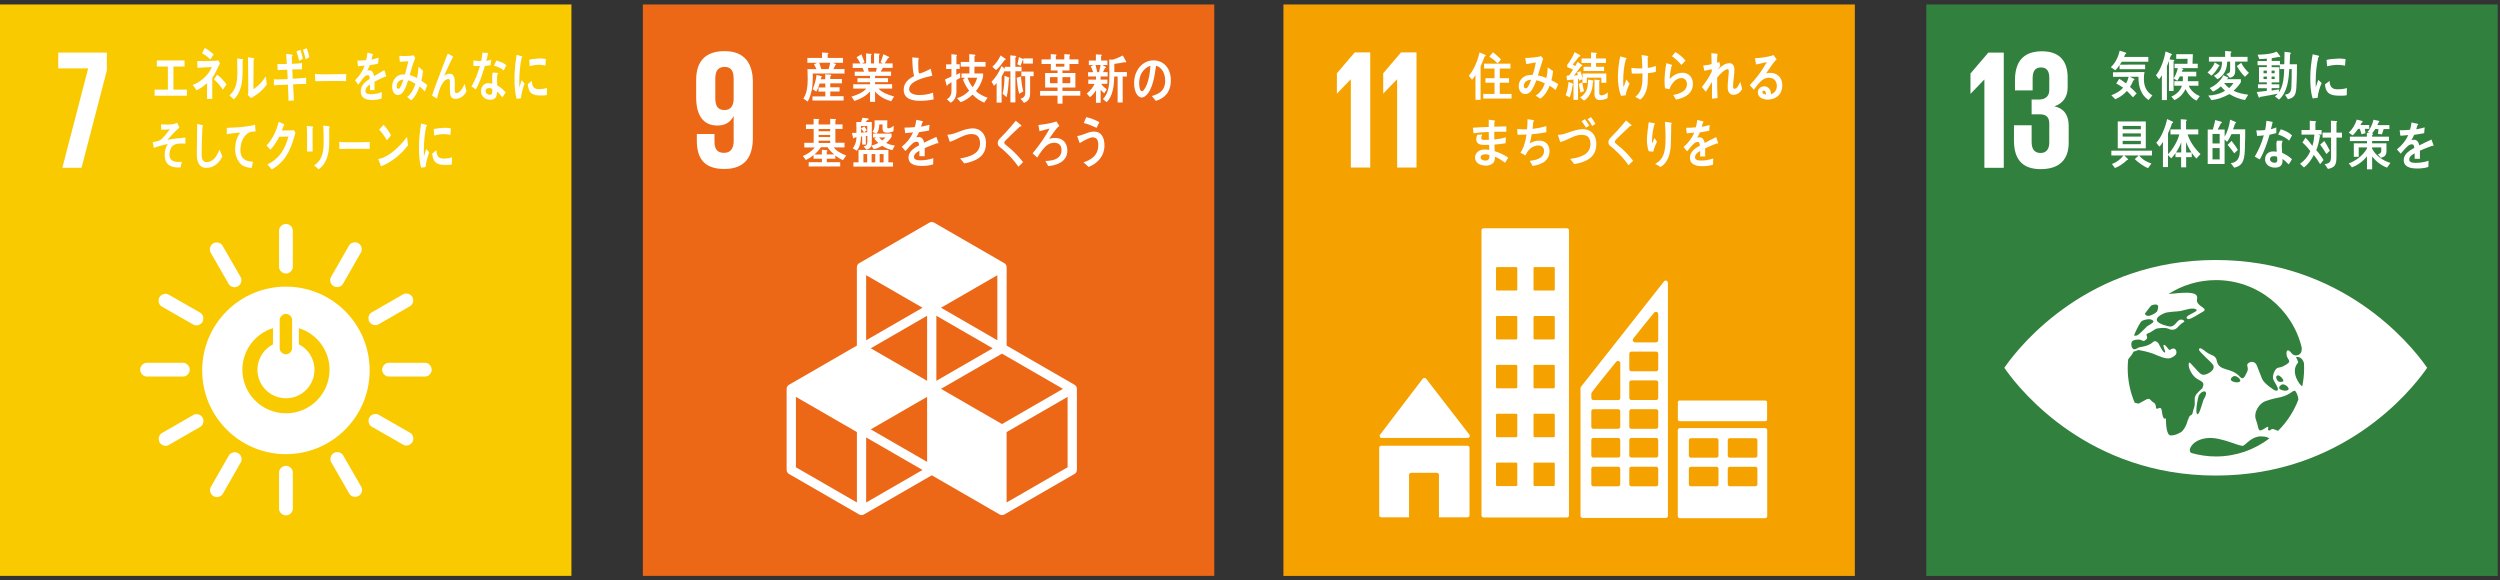
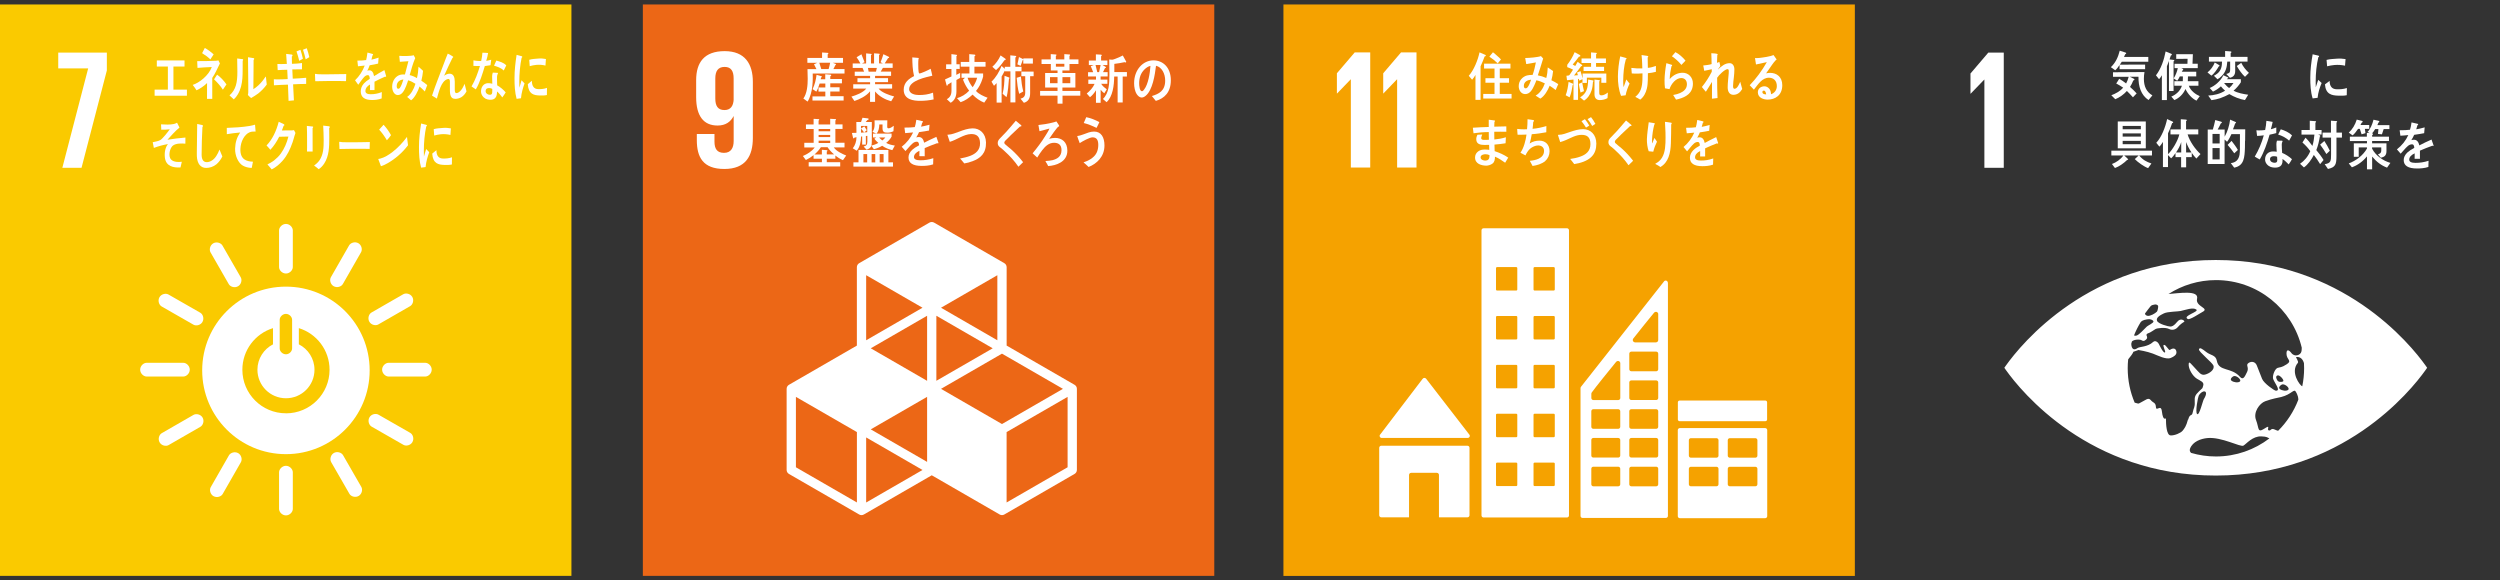
<svg xmlns="http://www.w3.org/2000/svg" width="280" height="65" viewBox="0 0 280 65" fill="none">
  <rect x="0" y="0" width="280" height="65" fill="#333333" stroke="none" />
  <g clip-path="url(#clip0_1572_10612)">
    <path d="M64 0.5H0V64.5H64V0.5Z" fill="#FACA00" />
    <path d="M32.023 32.103C26.843 32.103 22.645 36.301 22.645 41.482C22.645 46.662 26.843 50.865 32.023 50.865C37.203 50.865 41.402 46.666 41.402 41.482C41.402 36.297 37.203 32.103 32.023 32.103ZM31.326 35.81C31.326 35.499 31.641 35.155 32.023 35.155C32.405 35.155 32.716 35.499 32.716 35.81V39.03C32.716 39.341 32.405 39.681 32.023 39.681C31.641 39.681 31.326 39.341 31.326 39.03V35.81ZM32.023 46.289C29.328 46.289 27.145 44.106 27.145 41.41C27.145 39.219 28.585 37.368 30.575 36.751V38.568C29.542 39.097 28.832 40.172 28.832 41.41C28.832 43.174 30.26 44.605 32.027 44.605C33.795 44.605 35.222 43.178 35.222 41.41C35.222 40.168 34.508 39.089 33.471 38.564V36.751C35.461 37.364 36.91 39.219 36.91 41.415C36.91 44.11 34.727 46.293 32.032 46.293" fill="white" />
    <path d="M21.253 41.401C21.253 40.977 20.875 40.633 20.531 40.633H16.425C16.077 40.633 15.699 40.977 15.699 41.401C15.699 41.825 16.077 42.173 16.425 42.173H20.531C20.875 42.173 21.253 41.829 21.253 41.401Z" fill="white" />
    <path d="M48.351 41.401C48.351 40.977 47.973 40.633 47.629 40.633H43.523C43.179 40.633 42.797 40.977 42.797 41.401C42.797 41.825 43.179 42.173 43.523 42.173H47.629C47.973 42.173 48.351 41.829 48.351 41.401Z" fill="white" />
    <path d="M32.026 57.724C32.45 57.724 32.795 57.346 32.795 57.002V52.896C32.795 52.552 32.45 52.17 32.026 52.17C31.602 52.17 31.254 52.552 31.254 52.896V57.002C31.254 57.346 31.602 57.724 32.026 57.724Z" fill="white" />
    <path d="M46.193 49.508C46.403 49.138 46.248 48.651 45.95 48.483L42.386 46.443C42.087 46.271 41.584 46.38 41.374 46.749C41.164 47.119 41.319 47.61 41.621 47.782L45.186 49.822C45.484 49.995 45.983 49.881 46.193 49.512" fill="white" />
    <path d="M23.917 55.57C24.286 55.78 24.773 55.625 24.941 55.327L26.982 51.763C27.154 51.464 27.044 50.961 26.675 50.751C26.306 50.541 25.814 50.696 25.642 50.998L23.602 54.563C23.43 54.861 23.543 55.36 23.913 55.574" fill="white" />
    <path d="M40.165 55.548C40.534 55.339 40.643 54.839 40.471 54.541L38.422 50.981C38.25 50.679 37.763 50.523 37.394 50.733C37.025 50.943 36.915 51.447 37.087 51.749L39.136 55.309C39.308 55.607 39.795 55.763 40.165 55.548Z" fill="white" />
    <path d="M17.877 49.544C18.087 49.913 18.586 50.022 18.884 49.85L22.444 47.801C22.742 47.629 22.902 47.142 22.692 46.773C22.482 46.403 21.978 46.294 21.676 46.466L18.116 48.515C17.818 48.687 17.663 49.174 17.877 49.544Z" fill="white" />
    <path d="M32.026 30.634C32.45 30.634 32.795 30.256 32.795 29.916V25.806C32.795 25.458 32.45 25.08 32.026 25.08C31.602 25.08 31.254 25.458 31.254 25.806V29.916C31.254 30.261 31.602 30.634 32.026 30.634Z" fill="white" />
    <path d="M22.678 36.05C22.887 35.681 22.732 35.194 22.434 35.026L18.87 32.986C18.568 32.814 18.068 32.923 17.858 33.292C17.648 33.662 17.804 34.153 18.106 34.325L21.67 36.365C21.968 36.537 22.468 36.424 22.678 36.055" fill="white" />
    <path d="M37.374 32.056C37.743 32.266 38.23 32.111 38.398 31.813L40.439 28.249C40.611 27.947 40.502 27.447 40.132 27.237C39.763 27.027 39.272 27.183 39.099 27.485L37.059 31.049C36.887 31.347 37 31.847 37.37 32.056" fill="white" />
    <path d="M26.657 32.065C27.026 31.851 27.135 31.356 26.963 31.058L24.915 27.498C24.742 27.2 24.256 27.04 23.886 27.25C23.517 27.464 23.407 27.964 23.58 28.266L25.624 31.826C25.796 32.124 26.283 32.279 26.653 32.065" fill="white" />
    <path d="M41.365 36.032C41.575 36.401 42.075 36.51 42.373 36.338L45.933 34.29C46.235 34.117 46.39 33.63 46.18 33.261C45.966 32.892 45.467 32.782 45.164 32.955L41.604 35.003C41.306 35.175 41.151 35.662 41.365 36.032Z" fill="white" />
    <path d="M6.523 7.662H9.874L6.981 18.796H9.13L11.968 7.889V5.891H6.523V7.662Z" fill="white" />
    <path d="M17.316 10.722V10.038H18.802V7.452H17.564V6.768H20.666V7.452H19.424V10.038H20.935V10.722H17.316Z" fill="white" />
    <path d="M23.773 8.725V9.443C23.773 9.985 23.773 10.531 23.773 11.072H23.186C23.186 10.48 23.186 9.888 23.19 9.301C22.879 9.62 22.384 9.951 22.01 10.115C21.88 9.897 21.733 9.699 21.582 9.51C22.317 9.275 23.362 8.473 23.723 7.508C23.19 7.512 22.652 7.575 22.119 7.604C22.111 7.348 22.098 7.097 22.086 6.845C22.774 6.845 23.467 6.84 24.155 6.807C24.256 6.807 24.357 6.786 24.458 6.761L24.63 7.101C24.353 7.659 24.109 8.238 23.769 8.73L23.773 8.725ZM23.564 6.656C23.274 6.374 22.959 6.156 22.636 5.955C22.741 5.757 22.837 5.568 22.938 5.371C23.282 5.56 23.614 5.803 23.929 6.085C23.811 6.282 23.689 6.471 23.559 6.656H23.564ZM24.962 10.044C24.676 9.586 24.328 9.229 23.975 8.889L24.315 8.364C24.689 8.62 25.075 9.04 25.364 9.452L24.962 10.044Z" fill="white" />
    <path d="M27.181 6.801C27.151 8.169 27.303 9.437 26.635 10.57C26.509 10.789 26.35 10.982 26.186 11.129C26.035 10.995 25.812 10.789 25.703 10.684C26.434 10.041 26.585 9.219 26.585 8.052C26.585 7.56 26.576 7.044 26.564 6.549L27.185 6.628C27.214 6.637 27.235 6.649 27.235 6.696C27.235 6.733 27.206 6.775 27.185 6.796L27.181 6.801ZM28.902 10.482C28.654 10.675 28.386 10.822 28.125 10.982C28 10.868 27.869 10.768 27.76 10.638C27.79 10.533 27.806 10.424 27.806 10.314V9.496C27.806 8.471 27.794 7.43 27.777 6.41L28.424 6.515C28.449 6.524 28.474 6.549 28.474 6.595C28.474 6.649 28.432 6.687 28.402 6.708C28.394 6.994 28.398 7.271 28.398 7.556C28.398 8.358 28.39 9.185 28.377 9.987C28.747 9.769 29.158 9.378 29.452 9C29.549 8.879 29.637 8.74 29.729 8.61C29.738 8.597 29.75 8.576 29.763 8.576C29.788 8.576 29.788 8.644 29.788 8.656C29.809 8.933 29.838 9.198 29.876 9.471C29.586 9.869 29.255 10.205 28.902 10.486V10.482Z" fill="white" />
    <path d="M32.826 9.441C32.855 10.041 32.88 10.637 32.918 11.242C32.717 11.263 32.519 11.271 32.318 11.296C32.297 10.688 32.267 10.087 32.251 9.479C31.726 9.495 31.205 9.516 30.681 9.554C30.676 9.328 30.672 9.105 30.668 8.878C30.79 8.887 30.907 8.891 31.029 8.895C31.428 8.904 31.822 8.87 32.221 8.857C32.205 8.505 32.192 8.165 32.171 7.812C31.814 7.812 31.457 7.837 31.1 7.854C31.096 7.627 31.075 7.396 31.067 7.17C31.415 7.178 31.772 7.174 32.125 7.157C32.104 6.779 32.078 6.41 32.049 6.036L32.687 6.112C32.725 6.12 32.767 6.15 32.763 6.208C32.763 6.263 32.725 6.309 32.683 6.326C32.687 6.603 32.696 6.872 32.7 7.149C33.078 7.14 33.451 7.111 33.825 7.061C33.821 7.3 33.825 7.531 33.821 7.762C33.46 7.762 33.094 7.762 32.738 7.774C32.754 8.119 32.767 8.463 32.788 8.811C33.288 8.79 33.791 8.761 34.291 8.71C34.295 8.941 34.287 9.172 34.291 9.399C33.808 9.395 33.317 9.424 32.834 9.445L32.826 9.441ZM33.514 6.809C33.434 6.448 33.321 6.103 33.208 5.759L33.649 5.574C33.762 5.898 33.85 6.238 33.926 6.578L33.514 6.813V6.809ZM34.236 6.649C34.148 6.28 34.056 5.915 33.934 5.57L34.358 5.402C34.476 5.742 34.572 6.049 34.644 6.401L34.236 6.649Z" fill="white" />
    <path d="M38.755 9.089C38.469 9.072 38.246 9.072 38.02 9.072C37.755 9.064 35.942 9.072 35.308 9.098C35.299 8.854 35.283 8.543 35.278 8.363C35.27 8.271 35.312 8.266 35.341 8.271C35.425 8.296 35.585 8.308 35.631 8.313C35.933 8.329 36.257 8.325 36.605 8.325C37.327 8.325 37.969 8.304 38.78 8.296C38.763 8.539 38.759 8.846 38.755 9.089Z" fill="white" />
    <path d="M43.196 8.611C43.196 8.611 43.154 8.599 43.133 8.582C42.822 8.708 42.226 8.998 41.944 9.153V10.089H41.437C41.441 9.997 41.441 9.909 41.441 9.804V9.463C41.096 9.661 40.924 9.909 40.924 10.186C40.924 10.429 41.122 10.555 41.512 10.555C41.936 10.555 42.322 10.488 42.763 10.312L42.746 11.025C42.368 11.176 41.953 11.201 41.667 11.201C40.828 11.201 40.404 10.878 40.404 10.228C40.404 9.913 40.521 9.619 40.756 9.35C40.903 9.186 41.122 9.01 41.411 8.83C41.403 8.553 41.331 8.414 41.21 8.414C41.05 8.414 40.903 8.49 40.769 8.645C40.681 8.741 40.572 8.872 40.437 9.06C40.278 9.275 40.181 9.422 40.123 9.493C40.043 9.384 39.925 9.22 39.766 8.993C40.244 8.536 40.605 7.982 40.849 7.343C40.622 7.377 40.366 7.402 40.093 7.423C40.076 7.192 40.051 6.978 40.026 6.789C40.429 6.789 40.761 6.773 41.008 6.726C41.059 6.55 41.105 6.269 41.155 5.887L41.734 6.046C41.768 6.059 41.785 6.084 41.785 6.118C41.785 6.155 41.764 6.185 41.718 6.21C41.697 6.315 41.655 6.474 41.6 6.68C41.797 6.651 42.087 6.558 42.402 6.453L42.352 7.121C42.117 7.184 41.797 7.243 41.403 7.31C41.344 7.495 41.243 7.717 41.138 7.919C41.243 7.881 41.327 7.877 41.382 7.877C41.642 7.877 41.814 8.087 41.894 8.527C42.238 8.309 42.629 8.082 43.053 7.851L43.25 8.532C43.25 8.582 43.233 8.603 43.2 8.603L43.196 8.611Z" fill="white" />
    <path d="M47.571 10.235C47.382 10.046 47.188 9.849 46.987 9.689C46.802 10.256 46.437 10.957 46.042 11.234L45.597 10.856C46.021 10.571 46.345 10.004 46.529 9.387C46.269 9.215 46 9.072 45.711 8.996C45.639 9.21 45.572 9.429 45.488 9.634C45.287 10.142 45.014 10.655 44.548 10.646C44.166 10.638 43.91 10.197 43.922 9.668C43.939 8.988 44.35 8.518 44.795 8.388C44.98 8.333 45.169 8.333 45.354 8.341C45.463 7.913 45.631 7.309 45.74 6.855L44.783 6.922L44.716 6.255H44.766C45.085 6.293 46.055 6.289 46.332 6.184C46.382 6.293 46.441 6.402 46.504 6.507C46.357 6.88 46.244 7.145 46.135 7.535C46.051 7.829 45.979 8.123 45.883 8.409C46.172 8.48 46.437 8.589 46.697 8.749C46.798 8.341 46.853 7.896 46.874 7.468C47.046 7.619 47.218 7.766 47.382 7.93C47.34 8.308 47.285 8.686 47.193 9.043C47.411 9.189 47.638 9.341 47.852 9.529C47.764 9.765 47.675 10.008 47.583 10.243L47.571 10.235ZM44.43 9.639C44.43 9.798 44.472 9.941 44.598 9.945C44.678 9.945 44.737 9.912 44.791 9.836C44.943 9.647 45.102 9.164 45.182 8.904C44.863 8.925 44.443 9.105 44.43 9.643V9.639Z" fill="white" />
    <path d="M50.956 11.063C50.343 11.063 50.389 10.341 50.389 9.774V9.211C50.389 9.048 50.389 8.846 50.221 8.846C50.179 8.846 50.142 8.859 50.099 8.871C49.407 9.098 49.147 10.29 48.932 11.042C48.748 10.928 48.567 10.819 48.387 10.71C48.576 10.126 48.785 9.56 49.004 8.985C49.247 8.346 49.487 7.704 49.734 7.066C49.873 6.709 49.999 6.348 50.15 6.004C50.318 6.092 50.574 6.218 50.729 6.331C50.746 6.344 50.763 6.361 50.763 6.39C50.763 6.436 50.721 6.466 50.683 6.47C50.377 7.066 50.099 7.7 49.818 8.313C49.789 8.372 49.764 8.426 49.734 8.481C49.923 8.359 50.133 8.254 50.347 8.254C50.792 8.254 50.931 8.636 50.935 9.148C50.935 9.455 50.931 9.757 50.935 10.063C50.935 10.215 50.956 10.429 51.111 10.429C51.313 10.429 51.481 10.273 51.628 10.11C51.817 9.891 51.901 9.665 52.035 9.388C52.11 9.669 52.182 9.946 52.249 10.231C51.943 10.806 51.514 11.071 50.964 11.075L50.956 11.063Z" fill="white" />
    <path d="M54.937 7.305C54.71 7.346 54.521 7.376 54.299 7.397C54.059 8.211 53.74 9.265 53.291 10.012C53.127 9.912 52.968 9.798 52.812 9.681C53.224 8.992 53.526 8.144 53.753 7.393C53.53 7.405 53.245 7.393 53.022 7.376C53.022 7.174 53.022 6.969 53.027 6.759C53.106 6.78 53.186 6.788 53.27 6.801C53.476 6.826 53.686 6.839 53.891 6.83C53.975 6.486 54.001 6.238 54.03 5.902C54.273 5.902 54.496 5.923 54.668 5.936C54.643 6.142 54.534 6.582 54.458 6.818C54.647 6.797 54.832 6.738 55.017 6.687C54.991 6.889 54.962 7.095 54.937 7.3V7.305ZM56.259 10.911C56.079 10.676 55.89 10.432 55.671 10.247C55.671 10.315 55.667 10.382 55.659 10.445C55.613 11.062 55.243 11.2 54.823 11.171C54.676 11.158 54.529 11.125 54.387 11.058C54.114 10.915 53.845 10.583 53.875 10.163C53.921 9.559 54.324 9.282 54.76 9.315C54.886 9.324 55.017 9.349 55.138 9.378C55.147 9.097 55.105 8.82 55.117 8.539C55.126 8.396 55.142 8.27 55.193 8.132C55.331 8.14 55.47 8.144 55.613 8.153C55.642 8.153 55.776 8.136 55.772 8.207C55.772 8.22 55.772 8.228 55.768 8.232C55.705 8.337 55.676 8.467 55.667 8.593C55.65 8.912 55.684 9.236 55.684 9.559C56.011 9.735 56.381 10.042 56.637 10.348C56.515 10.541 56.389 10.739 56.255 10.915L56.259 10.911ZM55.138 9.958C55.042 9.895 54.928 9.874 54.811 9.865C54.635 9.853 54.412 9.895 54.391 10.176C54.37 10.453 54.63 10.6 54.811 10.613C54.983 10.625 55.113 10.596 55.13 10.335C55.138 10.21 55.138 10.084 55.138 9.958ZM56.419 7.901C56.104 7.586 55.718 7.477 55.331 7.355L55.592 6.78C55.978 6.906 56.394 6.994 56.704 7.325L56.419 7.901Z" fill="white" />
    <path d="M24.235 18.404C23.891 18.681 23.484 18.807 23.085 18.807C22.468 18.807 22.082 18.329 22.048 17.485C22.04 17.371 22.044 17.258 22.044 17.149C22.044 16.83 22.048 16.511 22.057 16.183C22.069 15.419 22.078 14.647 22.086 13.883C22.22 13.908 22.359 13.937 22.493 13.971C22.548 13.984 22.611 13.988 22.661 14.013C22.695 14.03 22.737 14.055 22.737 14.105C22.737 14.152 22.703 14.189 22.674 14.206C22.623 15.239 22.581 16.28 22.581 17.313C22.581 17.837 22.753 18.161 23.161 18.161C23.345 18.161 23.538 18.098 23.711 17.989C24.11 17.758 24.387 17.258 24.584 16.75L24.903 17.523C24.748 17.85 24.483 18.203 24.235 18.404Z" fill="white" />
    <path d="M28.565 14.739C28.565 14.739 28.527 14.731 28.51 14.731C28.317 14.723 28.116 14.744 27.923 14.832C27.377 15.075 26.953 15.848 26.924 16.679C26.881 17.905 27.667 18.081 28.33 18.111C28.288 18.341 28.246 18.577 28.195 18.803C28.166 18.803 28.137 18.803 28.107 18.803C27.814 18.791 27.469 18.703 27.201 18.551C26.693 18.266 26.302 17.443 26.332 16.629C26.357 15.911 26.541 15.369 26.898 14.84C26.399 14.882 25.899 14.945 25.404 15.029C25.404 14.794 25.395 14.559 25.4 14.324C26.26 14.294 27.112 14.248 27.969 14.106C28.17 14.068 28.368 14.026 28.565 13.963C28.573 14.055 28.628 14.643 28.624 14.689C28.624 14.739 28.594 14.748 28.565 14.748V14.739Z" fill="white" />
    <path d="M32.987 15.203C32.916 15.438 32.857 15.685 32.778 15.912C32.484 16.747 32.181 17.386 31.665 17.986C31.296 18.406 30.88 18.75 30.431 18.973C30.276 18.779 30.116 18.59 29.952 18.414C30.2 18.288 30.444 18.162 30.674 17.986C30.951 17.755 31.233 17.512 31.459 17.188C31.846 16.643 32.118 16.025 32.303 15.295L31.27 15.316C30.998 15.857 30.662 16.374 30.28 16.777C30.141 16.613 30.003 16.441 29.852 16.29C30.494 15.631 30.947 14.686 31.216 13.637L31.795 13.91C31.825 13.922 31.85 13.956 31.85 14.002C31.85 14.061 31.799 14.086 31.766 14.086C31.699 14.262 31.644 14.447 31.569 14.611C31.942 14.611 32.312 14.602 32.685 14.602C32.761 14.602 32.845 14.594 32.925 14.569C32.979 14.678 33.042 14.779 33.093 14.892C33.059 14.997 33.021 15.102 32.992 15.198L32.987 15.203Z" fill="white" />
    <path d="M35.01 14.341V14.589C35.01 15.382 35.01 16.18 35.014 16.973H34.384C34.388 16.826 34.392 16.675 34.392 16.537V15.659C34.392 15.139 34.388 14.618 34.367 14.102L35.031 14.173C35.056 14.173 35.077 14.194 35.077 14.228C35.077 14.278 35.035 14.316 35.005 14.341H35.01ZM36.869 14.35C36.869 14.711 36.878 15.063 36.878 15.424C36.878 16.465 36.857 17.473 36.311 18.317C36.143 18.573 35.941 18.791 35.694 18.951C35.53 18.816 35.354 18.653 35.177 18.544C35.379 18.397 35.61 18.199 35.765 17.977C36.227 17.322 36.252 16.533 36.252 15.697C36.252 15.152 36.223 14.61 36.198 14.068L36.857 14.144C36.894 14.152 36.936 14.173 36.936 14.228C36.936 14.283 36.899 14.324 36.865 14.35H36.869Z" fill="white" />
    <path d="M41.397 16.679C41.116 16.662 40.893 16.662 40.667 16.662C40.402 16.658 38.652 16.662 38.022 16.688C38.014 16.452 37.997 16.15 37.992 15.97C37.988 15.881 38.03 15.873 38.06 15.881C38.144 15.907 38.303 15.915 38.345 15.923C38.647 15.94 39.235 15.936 39.579 15.936C40.297 15.936 40.62 15.919 41.422 15.907C41.41 16.142 41.406 16.448 41.397 16.683V16.679Z" fill="white" />
    <path d="M43.429 18.271C43.182 18.418 42.934 18.536 42.665 18.616C42.64 18.54 42.367 17.822 42.367 17.822C42.367 17.797 42.388 17.797 42.401 17.797C42.459 17.797 42.527 17.785 42.586 17.764C43.068 17.638 43.534 17.352 43.967 17.016C44.55 16.563 45.096 15.992 45.583 15.333C45.621 15.643 45.663 15.954 45.7 16.269C45.029 17.151 44.265 17.785 43.425 18.276L43.429 18.271ZM43.329 15.707C43.068 15.266 42.787 14.867 42.464 14.523C42.632 14.346 42.791 14.153 42.959 13.973C43.27 14.304 43.547 14.695 43.794 15.136C43.656 15.35 43.496 15.53 43.333 15.707H43.329Z" fill="white" />
    <path d="M47.669 18.71C47.501 18.727 47.337 18.752 47.165 18.777C46.959 18.038 46.926 17.237 46.926 16.452C46.926 15.574 47.026 14.693 47.165 13.832L47.568 13.937C47.627 13.958 47.707 13.962 47.765 13.992C47.795 14.004 47.816 14.021 47.816 14.071C47.816 14.122 47.774 14.151 47.74 14.151C47.556 15.012 47.471 15.977 47.471 16.867C47.471 17.09 47.48 17.304 47.48 17.531C47.564 17.253 47.644 16.968 47.732 16.691C47.845 16.808 47.963 16.93 48.076 17.048C47.875 17.598 47.728 18.089 47.665 18.71H47.669ZM50.608 18.421C50.351 18.483 50.02 18.483 49.764 18.471C49.105 18.45 48.487 18.328 48.408 17.207C48.563 17.077 48.718 16.939 48.878 16.817C48.878 17.455 49.147 17.741 49.579 17.753C49.919 17.766 50.293 17.741 50.62 17.614C50.62 17.883 50.612 18.148 50.612 18.421H50.608ZM50.44 15.113C50.083 15.028 49.73 15.003 49.369 15.037C49.121 15.062 48.874 15.113 48.63 15.18C48.609 14.957 48.597 14.684 48.576 14.466C48.92 14.361 49.273 14.361 49.625 14.327C49.915 14.298 50.205 14.327 50.498 14.378C50.482 14.621 50.469 14.869 50.448 15.113H50.44Z" fill="white" />
    <path d="M58.351 11.004C58.188 11.021 58.028 11.046 57.86 11.071C57.659 10.332 57.625 9.535 57.625 8.754C57.625 7.881 57.726 6.999 57.86 6.143L58.251 6.248C58.309 6.269 58.385 6.273 58.444 6.302C58.473 6.315 58.494 6.331 58.494 6.382C58.494 6.432 58.452 6.462 58.423 6.462C58.242 7.318 58.162 8.284 58.162 9.169C58.162 9.392 58.171 9.606 58.171 9.829C58.251 9.551 58.33 9.266 58.414 8.989C58.528 9.106 58.641 9.228 58.75 9.346C58.553 9.891 58.41 10.387 58.351 11.004ZM61.256 10.643C61.009 10.706 60.685 10.702 60.434 10.693C59.791 10.672 59.191 10.551 59.111 9.434C59.262 9.304 59.413 9.165 59.569 9.043C59.569 9.677 59.829 9.963 60.249 9.98C60.581 9.992 60.946 9.967 61.261 9.841C61.261 10.106 61.252 10.374 61.252 10.643H61.256ZM61.093 7.343C60.744 7.259 60.404 7.234 60.051 7.268C59.808 7.289 59.569 7.343 59.329 7.41C59.308 7.188 59.296 6.915 59.275 6.697C59.611 6.592 59.951 6.592 60.295 6.558C60.581 6.529 60.862 6.558 61.143 6.609C61.126 6.852 61.114 7.1 61.093 7.343Z" fill="white" />
    <path d="M19.381 16.295C19.108 16.5 18.919 17.059 18.999 17.529C19.091 18.087 19.717 18.146 20.044 18.142C20.149 18.142 20.258 18.129 20.363 18.117C20.317 18.335 20.262 18.545 20.216 18.759H20.12C19.482 18.776 18.566 18.671 18.462 17.609C18.398 16.958 18.562 16.446 18.81 16.135C18.277 16.232 17.744 16.37 17.231 16.567C17.198 16.353 17.147 16.139 17.105 15.929C17.378 15.858 17.681 15.833 17.941 15.694C18.21 15.552 18.797 14.779 19.016 14.481C18.697 14.515 18.378 14.54 18.063 14.527C18.063 14.326 18.054 14.124 18.037 13.927C18.508 13.956 19.003 13.982 19.473 13.889C19.599 13.864 19.717 13.805 19.83 13.742C19.927 13.918 20.019 14.103 20.103 14.288C19.637 14.657 19.175 15.195 18.755 15.652C19.423 15.543 20.099 15.463 20.766 15.405C20.766 15.631 20.766 15.862 20.762 16.093C20.367 16.055 19.733 16.034 19.377 16.299L19.381 16.295Z" fill="white" />
  </g>
  <g clip-path="url(#clip1_1572_10612)">
    <path d="M207.744 0.5H143.744V64.504H207.744V0.5Z" fill="#F5A200" />
    <path d="M154.757 49.05H164.384C164.514 49.05 164.619 48.945 164.619 48.815C164.619 48.756 164.594 48.702 164.556 48.66L164.543 48.647L159.753 42.45L159.707 42.4C159.665 42.354 159.602 42.324 159.535 42.324C159.476 42.324 159.421 42.349 159.379 42.383L159.35 42.417L159.304 42.467L154.631 48.601L154.56 48.689C154.534 48.727 154.518 48.773 154.518 48.819C154.518 48.949 154.623 49.054 154.753 49.054L154.757 49.05Z" fill="white" />
    <path d="M164.354 49.922H154.706C154.576 49.922 154.471 50.027 154.471 50.157V57.706C154.471 57.836 154.576 57.941 154.706 57.941H157.813V53.192C157.813 53.062 157.918 52.957 158.048 52.957H160.928C161.058 52.957 161.163 53.062 161.163 53.192V57.941H164.349C164.48 57.941 164.585 57.836 164.585 57.706V50.157C164.585 50.027 164.48 49.922 164.349 49.922H164.354Z" fill="white" />
    <path d="M197.694 47.945H188.147C188.017 47.945 187.912 48.046 187.912 48.172V57.812C187.912 57.937 188.017 58.038 188.147 58.038H197.694C197.824 58.038 197.929 57.937 197.929 57.812V48.172C197.929 48.046 197.824 47.945 197.694 47.945ZM192.472 54.239C192.472 54.365 192.367 54.465 192.236 54.465H189.386C189.256 54.465 189.151 54.365 189.151 54.239V52.505C189.151 52.379 189.256 52.278 189.386 52.278H192.236C192.367 52.278 192.472 52.379 192.472 52.505V54.239ZM192.472 51.035C192.472 51.161 192.367 51.262 192.236 51.262H189.386C189.256 51.262 189.151 51.161 189.151 51.035V49.301C189.151 49.175 189.256 49.075 189.386 49.075H192.236C192.367 49.075 192.472 49.175 192.472 49.301V51.035ZM196.829 54.239C196.829 54.365 196.724 54.465 196.594 54.465H193.744C193.614 54.465 193.509 54.365 193.509 54.239V52.505C193.509 52.379 193.614 52.278 193.744 52.278H196.594C196.724 52.278 196.829 52.379 196.829 52.505V54.239ZM196.829 51.035C196.829 51.161 196.724 51.262 196.594 51.262H193.744C193.614 51.262 193.509 51.161 193.509 51.035V49.301C193.509 49.175 193.614 49.075 193.744 49.075H196.594C196.724 49.075 196.829 49.175 196.829 49.301V51.035Z" fill="white" />
    <path d="M175.496 25.569H166.154C166.028 25.569 165.928 25.669 165.928 25.8V57.732C165.928 57.858 166.033 57.959 166.154 57.959H175.496C175.622 57.959 175.727 57.858 175.727 57.732V25.795C175.727 25.669 175.622 25.564 175.496 25.564M169.937 54.319C169.937 54.386 169.883 54.441 169.815 54.441H167.674C167.607 54.441 167.553 54.386 167.553 54.319V51.934C167.553 51.867 167.607 51.813 167.674 51.813H169.815C169.883 51.813 169.937 51.867 169.937 51.934V54.319ZM169.937 48.844C169.937 48.916 169.883 48.966 169.815 48.966H167.674C167.607 48.966 167.553 48.912 167.553 48.844V46.46C167.553 46.388 167.607 46.338 167.674 46.338H169.815C169.883 46.338 169.937 46.393 169.937 46.46V48.844ZM169.937 43.37C169.937 43.437 169.883 43.492 169.815 43.492H167.674C167.607 43.492 167.553 43.437 167.553 43.37V40.985C167.553 40.918 167.607 40.863 167.674 40.863H169.815C169.883 40.863 169.937 40.918 169.937 40.985V43.37ZM169.937 37.895C169.937 37.962 169.883 38.017 169.815 38.017H167.674C167.607 38.017 167.553 37.962 167.553 37.895V35.51C167.553 35.443 167.607 35.389 167.674 35.389H169.815C169.883 35.389 169.937 35.443 169.937 35.51V37.895ZM169.937 32.42C169.937 32.488 169.883 32.542 169.815 32.542H167.674C167.607 32.542 167.553 32.488 167.553 32.42V30.036C167.553 29.968 167.607 29.914 167.674 29.914H169.815C169.883 29.914 169.937 29.968 169.937 30.036V32.42ZM174.136 54.319C174.136 54.386 174.081 54.441 174.014 54.441H171.877C171.81 54.441 171.755 54.386 171.755 54.319V51.934C171.755 51.867 171.81 51.813 171.877 51.813H174.014C174.081 51.813 174.136 51.867 174.136 51.934V54.319ZM174.136 48.844C174.136 48.916 174.081 48.966 174.014 48.966H171.877C171.81 48.966 171.755 48.912 171.755 48.844V46.46C171.755 46.388 171.81 46.338 171.877 46.338H174.014C174.081 46.338 174.136 46.393 174.136 46.46V48.844ZM174.136 43.37C174.136 43.437 174.081 43.492 174.014 43.492H171.877C171.81 43.492 171.755 43.437 171.755 43.37V40.985C171.755 40.918 171.81 40.863 171.877 40.863H174.014C174.081 40.863 174.136 40.918 174.136 40.985V43.37ZM174.136 37.895C174.136 37.962 174.081 38.017 174.014 38.017H171.877C171.81 38.017 171.755 37.962 171.755 37.895V35.51C171.755 35.443 171.81 35.389 171.877 35.389H174.014C174.081 35.389 174.136 35.443 174.136 35.51V37.895ZM174.136 32.42C174.136 32.488 174.081 32.542 174.014 32.542H171.877C171.81 32.542 171.755 32.488 171.755 32.42V30.036C171.755 29.968 171.81 29.914 171.877 29.914H174.014C174.081 29.914 174.136 29.968 174.136 30.036V32.42Z" fill="white" />
    <path d="M188.113 44.863H197.723C197.828 44.863 197.916 44.947 197.916 45.056V46.979C197.916 47.084 197.832 47.172 197.723 47.172H188.113C188.008 47.172 187.92 47.088 187.92 46.979V45.056C187.92 44.951 188.008 44.863 188.113 44.863Z" fill="white" />
    <path d="M186.787 31.598C186.758 31.497 186.665 31.422 186.552 31.422C186.502 31.422 186.46 31.439 186.418 31.468C186.414 31.468 186.405 31.477 186.401 31.481L186.321 31.581L177.139 43.232L177.097 43.286C177.051 43.333 177.018 43.396 177.018 43.467V57.783C177.018 57.909 177.118 58.01 177.248 58.01H186.581C186.707 58.01 186.808 57.909 186.808 57.783V31.699C186.808 31.665 186.8 31.632 186.787 31.602V31.598ZM182.92 37.925L182.988 37.841C183.617 37.035 184.675 35.729 185.192 35.1L185.259 35.02C185.309 34.961 185.381 34.923 185.465 34.923C185.591 34.923 185.696 35.016 185.721 35.137V38.085C185.721 38.227 185.607 38.341 185.469 38.345C185.465 38.345 185.461 38.345 185.456 38.345C185.456 38.345 185.448 38.345 185.444 38.345H183.147C183.147 38.345 183.139 38.345 183.135 38.345C183.135 38.345 183.126 38.345 183.122 38.345C182.983 38.341 182.87 38.223 182.87 38.085C182.87 38.026 182.891 37.971 182.92 37.925ZM181.468 54.24C181.468 54.366 181.367 54.467 181.237 54.467H178.453C178.327 54.467 178.227 54.366 178.227 54.24V52.498C178.227 52.372 178.327 52.271 178.453 52.271H181.237C181.363 52.271 181.468 52.372 181.468 52.498V54.24ZM181.468 51.02C181.468 51.146 181.367 51.247 181.237 51.247H178.453C178.327 51.247 178.227 51.146 178.227 51.02V49.278C178.227 49.152 178.327 49.051 178.453 49.051H181.237C181.363 49.051 181.468 49.152 181.468 49.278V51.02ZM181.468 47.8C181.468 47.926 181.367 48.026 181.237 48.026H178.453C178.327 48.026 178.227 47.926 178.227 47.8V46.057C178.227 45.931 178.327 45.831 178.453 45.831H181.237C181.363 45.831 181.468 45.931 181.468 46.057V47.8ZM181.472 40.742V44.58C181.472 44.706 181.367 44.806 181.245 44.806H178.462C178.336 44.806 178.231 44.706 178.231 44.58V44.097C178.231 44.067 178.239 44.038 178.248 44.013C178.252 44.004 178.252 44 178.26 43.988C178.264 43.975 178.273 43.967 178.281 43.958C178.29 43.946 178.298 43.933 178.306 43.92C178.663 43.412 180.267 41.431 180.943 40.604L181.01 40.524C181.061 40.465 181.132 40.427 181.216 40.427C181.342 40.427 181.447 40.52 181.472 40.642V40.746V40.742ZM185.721 54.24C185.721 54.366 185.616 54.467 185.494 54.467H182.711C182.585 54.467 182.48 54.366 182.48 54.24V52.498C182.48 52.372 182.58 52.271 182.711 52.271H185.494C185.62 52.271 185.721 52.372 185.721 52.498V54.24ZM185.721 51.02C185.721 51.146 185.616 51.247 185.494 51.247H182.711C182.585 51.247 182.48 51.146 182.48 51.02V49.278C182.48 49.152 182.58 49.051 182.711 49.051H185.494C185.62 49.051 185.721 49.152 185.721 49.278V51.02ZM185.721 47.8C185.721 47.926 185.616 48.026 185.494 48.026H182.711C182.585 48.026 182.48 47.926 182.48 47.8V46.057C182.48 45.931 182.58 45.831 182.711 45.831H185.494C185.62 45.831 185.721 45.931 185.721 46.057V47.8ZM185.721 44.575C185.721 44.701 185.616 44.802 185.494 44.802H182.711C182.585 44.802 182.48 44.701 182.48 44.575V42.833C182.48 42.707 182.58 42.606 182.711 42.606H185.494C185.62 42.606 185.721 42.707 185.721 42.833V44.575ZM185.721 41.355C185.721 41.481 185.616 41.582 185.494 41.582H182.711C182.585 41.582 182.48 41.481 182.48 41.355V39.613C182.48 39.487 182.58 39.382 182.711 39.382H185.494C185.62 39.382 185.721 39.483 185.721 39.613V41.355Z" fill="white" />
    <path d="M149.732 8.208V10.471H149.753L151.277 8.888H151.294V18.767H153.465V5.865H151.731L149.732 8.208Z" fill="white" />
    <path d="M154.92 8.208V10.471H154.937L156.461 8.888H156.478V18.767H158.648V5.865H156.918L154.92 8.208Z" fill="white" />
    <path d="M166.278 6.322C166.144 6.7 165.988 7.061 165.824 7.422V11.184H165.253V8.392C165.157 8.585 165.01 8.769 164.876 8.929L164.502 8.492C165.073 7.842 165.514 6.763 165.707 5.864L166.362 6.15C166.387 6.162 166.412 6.187 166.412 6.221C166.412 6.288 166.32 6.318 166.282 6.322H166.278ZM166.123 11.032V10.524H167.386V9.269H166.37V8.757H167.386V7.678H166.215V7.128H169.171V7.678H167.974V8.757H169.011V9.269H167.974V10.524H169.296V11.032H166.118H166.123ZM167.743 7.098C167.453 6.813 167.143 6.561 166.807 6.347L167.21 5.852C167.378 5.978 167.542 6.124 167.697 6.267C167.84 6.389 167.982 6.515 168.108 6.658L167.743 7.103V7.098Z" fill="white" />
    <path d="M174.248 10.093C174.025 9.921 173.799 9.745 173.559 9.602C173.362 10.127 172.963 10.786 172.514 11.046L171.989 10.71C172.468 10.438 172.825 9.913 173.022 9.338C172.72 9.182 172.401 9.061 172.073 8.993C172.002 9.195 171.922 9.396 171.83 9.585C171.611 10.06 171.338 10.538 170.822 10.538C170.398 10.538 170.096 10.14 170.096 9.648C170.096 9.023 170.541 8.578 171.032 8.448C171.233 8.393 171.448 8.389 171.649 8.393C171.792 8.036 171.947 7.381 172.019 6.991L170.94 7.176L170.822 6.495H170.877C171.229 6.495 172.287 6.411 172.585 6.281C172.661 6.374 172.749 6.466 172.833 6.554C172.728 6.915 172.611 7.272 172.501 7.629C172.413 7.902 172.333 8.175 172.237 8.439C172.56 8.498 172.879 8.595 173.182 8.733C173.286 8.355 173.333 7.948 173.349 7.549C173.551 7.684 173.752 7.814 173.946 7.961C173.904 8.309 173.853 8.658 173.757 8.989C174.017 9.119 174.277 9.249 174.525 9.422C174.437 9.64 174.34 9.867 174.235 10.085L174.248 10.093ZM170.671 9.619C170.671 9.766 170.725 9.896 170.864 9.896C170.956 9.896 171.015 9.862 171.078 9.791C171.238 9.615 171.406 9.166 171.485 8.922C171.129 8.951 170.671 9.124 170.671 9.619Z" fill="white" />
    <path d="M176.138 9.522C176.059 9.988 175.979 10.479 175.794 10.903L175.357 10.668C175.53 10.248 175.63 9.631 175.681 9.169L176.168 9.375C176.168 9.375 176.201 9.408 176.201 9.433C176.201 9.48 176.168 9.509 176.134 9.522H176.138ZM179.35 9.27V8.699H177.73V9.286H177.238V8.871L176.881 9.03C176.865 8.967 176.844 8.896 176.831 8.833L176.739 8.85V11.188H176.231V8.909C175.991 8.925 175.744 8.955 175.504 8.984L175.441 8.485C175.521 8.485 175.609 8.472 175.685 8.455C175.748 8.438 175.773 8.413 175.815 8.354C175.945 8.178 176.059 7.985 176.18 7.8C175.966 7.699 175.756 7.59 175.53 7.519V7.259C175.853 6.851 176.151 6.343 176.361 5.844L176.89 6.133C176.928 6.159 176.999 6.184 176.999 6.251C176.999 6.352 176.907 6.352 176.848 6.343C176.617 6.641 176.394 6.944 176.143 7.225C176.235 7.284 176.331 7.33 176.428 7.393C176.52 7.242 176.609 7.082 176.697 6.927L177.159 7.254C177.184 7.271 177.209 7.296 177.209 7.338C177.209 7.418 177.129 7.414 177.083 7.414C176.818 7.762 176.567 8.128 176.289 8.455C176.432 8.451 176.579 8.443 176.722 8.422C176.688 8.321 176.667 8.216 176.625 8.123L177.02 7.964C177.108 8.237 177.175 8.518 177.251 8.799V8.233H179.908V9.27H179.358H179.35ZM177.016 10.365C176.944 10.046 176.877 9.719 176.827 9.391L177.205 9.228C177.263 9.555 177.326 9.887 177.406 10.206L177.02 10.365H177.016ZM178.414 9.156C178.389 9.484 178.359 9.815 178.258 10.122C178.099 10.605 177.805 11.033 177.41 11.268L176.97 10.907C177.725 10.437 177.847 9.862 177.876 8.909L178.405 9.005C178.435 9.009 178.473 9.03 178.473 9.076C178.473 9.114 178.439 9.139 178.414 9.152V9.156ZM178.758 7.061V7.481H179.657V7.951H177.36V7.481H178.2V7.053H177.133V6.545H178.196V5.869L178.762 5.915C178.796 5.915 178.842 5.94 178.842 5.986C178.842 6.033 178.796 6.07 178.762 6.079V6.545H179.866V7.057H178.758V7.061ZM180.039 10.991C179.791 11.138 179.455 11.209 179.178 11.209C178.817 11.209 178.582 11.004 178.582 10.55V8.913L179.102 8.972C179.132 8.976 179.182 8.988 179.182 9.035C179.182 9.076 179.144 9.106 179.115 9.118V10.319C179.115 10.605 179.149 10.68 179.396 10.68C179.606 10.68 179.908 10.5 180.081 10.361L180.043 10.995L180.039 10.991Z" fill="white" />
    <path d="M182.066 10.673C181.898 10.698 181.726 10.719 181.558 10.736C181.294 10.069 181.197 9.283 181.206 8.553C181.214 7.797 181.311 7.046 181.462 6.315C181.613 6.353 181.768 6.395 181.919 6.437C181.986 6.454 182.054 6.466 182.117 6.496C182.146 6.508 182.18 6.521 182.18 6.559C182.18 6.605 182.133 6.638 182.091 6.647C181.877 7.419 181.81 8.209 181.798 9.019C181.798 9.254 181.793 9.523 181.848 9.758C181.949 9.472 182.049 9.178 182.15 8.897C182.264 9.057 182.385 9.216 182.515 9.359C182.322 9.77 182.15 10.22 182.07 10.673H182.066ZM184.564 8.192C184.564 8.448 184.564 8.708 184.556 8.964C184.543 9.288 184.526 9.607 184.447 9.922C184.333 10.417 184.086 10.875 183.704 11.16C183.519 11.051 183.343 10.933 183.154 10.849C183.779 10.346 183.922 9.741 183.951 8.922C183.96 8.687 183.96 8.452 183.96 8.217C183.653 8.242 183.351 8.251 183.049 8.242C182.952 8.242 182.856 8.23 182.759 8.225C182.738 8.016 182.725 7.81 182.709 7.604C182.923 7.633 183.145 7.654 183.364 7.663C183.557 7.671 183.746 7.671 183.939 7.663C183.939 7.335 183.914 7.016 183.901 6.693C183.893 6.521 183.88 6.34 183.855 6.164C184.018 6.193 184.178 6.21 184.338 6.235C184.405 6.244 184.476 6.248 184.539 6.273C184.573 6.282 184.61 6.298 184.606 6.345C184.606 6.382 184.568 6.42 184.539 6.429C184.539 6.819 184.56 7.209 184.56 7.6C184.867 7.583 185.173 7.482 185.463 7.386C185.471 7.604 185.45 7.827 185.459 8.045C185.173 8.125 184.862 8.171 184.564 8.2V8.192Z" fill="white" />
    <path d="M188.028 11.084C187.927 11.113 187.826 11.134 187.717 11.159C187.667 11.071 187.402 10.651 187.402 10.651C187.402 10.634 187.423 10.63 187.432 10.63C187.692 10.584 187.936 10.525 188.183 10.412C188.549 10.252 188.926 9.967 188.935 9.455C188.939 9.001 188.695 8.749 188.309 8.741C187.717 8.733 187.18 9.371 186.983 9.984C186.815 9.954 186.642 9.916 186.479 9.891C186.441 9.589 186.424 9.291 186.428 8.993C186.437 8.346 186.521 7.7 186.634 7.074L187.222 7.255C187.251 7.259 187.281 7.284 187.281 7.326C187.281 7.372 187.234 7.41 187.205 7.418C187.096 7.889 187.02 8.376 187.008 8.854C187.415 8.392 187.906 8.145 188.481 8.149C189.086 8.157 189.615 8.636 189.607 9.375C189.594 10.454 188.813 10.861 188.028 11.084ZM188.318 7.271C188.003 6.889 187.646 6.566 187.255 6.302C187.39 6.151 187.512 5.991 187.646 5.84C188.041 6.029 188.49 6.436 188.779 6.793C188.62 6.952 188.473 7.116 188.318 7.271Z" fill="white" />
    <path d="M194.159 10.621C193.706 10.621 193.5 10.277 193.5 9.773C193.5 9.269 193.58 8.728 193.617 8.199C193.622 8.123 193.622 8.039 193.622 7.964C193.622 7.85 193.605 7.745 193.483 7.745C193.189 7.745 192.488 8.425 192.32 8.711C192.32 9.462 192.328 10.231 192.362 10.982L191.741 11.054C191.741 10.432 191.745 9.798 191.745 9.173C191.522 9.551 191.283 9.912 191.056 10.277C190.897 10.113 190.762 9.92 190.611 9.744C191.031 9.227 191.401 8.656 191.716 8.039V7.754C191.43 7.808 191.157 7.884 190.872 7.93C190.838 7.728 190.809 7.527 190.762 7.334C191.077 7.296 191.396 7.275 191.699 7.178C191.699 6.771 191.682 6.36 191.665 5.961C191.804 5.965 192.194 5.99 192.312 6.032C192.345 6.045 192.379 6.062 192.379 6.116C192.379 6.146 192.362 6.175 192.337 6.179C192.32 6.469 192.307 6.754 192.303 7.036C192.391 7.011 192.48 6.969 192.572 6.939C192.61 7.095 192.639 7.246 192.673 7.393C192.58 7.506 192.501 7.628 192.417 7.754L192.425 7.77C192.811 7.409 193.206 7.074 193.722 7.074C194.062 7.074 194.251 7.393 194.251 7.766C194.251 8.064 194.226 8.358 194.193 8.66C194.155 8.975 194.109 9.286 194.104 9.609V9.626C194.1 9.756 194.117 9.945 194.26 9.945C194.575 9.945 194.78 9.437 194.906 9.152C194.982 9.425 195.057 9.693 195.129 9.97C194.902 10.365 194.575 10.617 194.159 10.617V10.621Z" fill="white" />
    <path d="M197.978 11.156C197.558 11.156 196.878 10.975 196.878 10.333C196.878 9.879 197.281 9.665 197.608 9.665C197.906 9.665 198.2 9.875 198.305 10.215C198.335 10.324 198.351 10.438 198.356 10.551C198.708 10.442 199.006 10.11 199.006 9.644C199.006 9.01 198.608 8.704 198.121 8.704C197.356 8.704 196.916 9.434 196.437 10.043C196.282 9.875 196.126 9.711 195.967 9.548C196.697 8.788 197.344 7.914 197.885 6.957C197.482 7.054 197.075 7.134 196.672 7.222L196.559 6.5C196.613 6.508 196.664 6.508 196.718 6.508C196.945 6.508 197.168 6.479 197.39 6.445C197.697 6.403 198.011 6.353 198.318 6.273C198.423 6.248 198.528 6.206 198.637 6.168C198.755 6.332 198.872 6.491 198.985 6.659C198.935 6.701 198.88 6.747 198.834 6.794C198.717 6.915 198.608 7.071 198.507 7.205C198.263 7.537 198.037 7.881 197.801 8.217C197.953 8.175 198.112 8.162 198.268 8.162C198.973 8.162 199.615 8.603 199.615 9.539C199.615 10.681 198.809 11.156 197.974 11.156H197.978ZM197.545 10.152C197.449 10.152 197.39 10.194 197.39 10.316C197.39 10.543 197.68 10.572 197.81 10.572C197.785 10.396 197.734 10.148 197.545 10.148V10.152Z" fill="white" />
    <path d="M168.582 18.23C168.217 17.97 167.843 17.714 167.436 17.546C167.432 17.865 167.402 18.138 167.151 18.327C166.97 18.461 166.672 18.558 166.458 18.553C165.954 18.545 165.194 18.373 165.207 17.626C165.215 17.109 165.648 16.815 166.042 16.765C166.172 16.744 166.311 16.752 166.445 16.752C166.567 16.752 166.685 16.769 166.798 16.786C166.798 16.597 166.789 16.408 166.781 16.223C166.613 16.232 166.441 16.236 166.269 16.232C165.878 16.228 165.333 16.19 165.341 15.581C165.341 15.4 165.4 15.237 165.471 15.09L166.013 15.065C165.971 15.174 165.895 15.346 165.895 15.472C165.895 15.661 166.105 15.665 166.214 15.665C166.399 15.665 166.584 15.678 166.76 15.648C166.743 15.363 166.743 15.073 166.743 14.792C166.172 14.792 165.601 14.846 165.035 14.926C165.001 14.716 164.98 14.51 164.959 14.305C165.551 14.267 166.143 14.233 166.739 14.221C166.739 14.036 166.739 13.851 166.739 13.662V13.406C166.886 13.427 167.025 13.44 167.167 13.461C167.239 13.473 167.318 13.478 167.39 13.494C167.415 13.503 167.444 13.511 167.444 13.553C167.444 13.599 167.407 13.629 167.377 13.641C167.365 13.826 167.36 14.002 167.356 14.187C167.81 14.17 168.259 14.158 168.708 14.154V14.758C168.255 14.75 167.805 14.745 167.356 14.758C167.352 15.048 167.356 15.333 167.365 15.623C167.801 15.581 168.234 15.51 168.658 15.371L168.624 16.047C168.209 16.11 167.797 16.165 167.381 16.194C167.381 16.438 167.39 16.685 167.402 16.929C167.923 17.101 168.452 17.328 168.922 17.655C168.809 17.848 168.691 18.041 168.574 18.23H168.582ZM166.815 17.369C166.668 17.302 166.517 17.277 166.365 17.273C166.185 17.273 165.832 17.34 165.828 17.621C165.828 17.898 166.156 17.983 166.34 17.987C166.626 17.987 166.815 17.857 166.819 17.504C166.819 17.462 166.819 17.416 166.819 17.374L166.815 17.369Z" fill="white" />
    <path d="M173.089 18.02C172.674 18.369 172.145 18.516 171.645 18.587C171.536 18.398 171.452 18.197 171.334 18.012C171.901 17.961 172.934 17.777 172.934 16.899C172.934 16.463 172.598 16.29 172.271 16.29C171.973 16.29 171.62 16.45 171.381 16.651C171.158 16.836 170.982 17.13 170.852 17.407L170.289 17.105C170.659 16.588 170.885 15.732 170.969 15.073C170.772 15.085 170.579 15.09 170.381 15.09H169.97C169.953 14.871 169.928 14.657 169.924 14.439C170.167 14.468 170.415 14.485 170.663 14.485C170.784 14.485 170.906 14.485 171.028 14.477C171.07 14.107 171.083 13.729 171.083 13.352C171.234 13.373 171.385 13.393 171.536 13.415C171.603 13.427 171.675 13.427 171.738 13.448C171.771 13.461 171.813 13.477 171.813 13.532C171.813 13.587 171.763 13.633 171.721 13.65C171.7 13.91 171.687 14.17 171.649 14.426C172.17 14.384 172.686 14.267 173.194 14.12L173.186 14.813C172.644 14.913 172.103 14.997 171.557 15.031C171.494 15.379 171.431 15.74 171.318 16.072C171.662 15.841 172.027 15.753 172.422 15.753C173.056 15.753 173.551 16.169 173.551 16.945C173.551 17.361 173.371 17.764 173.081 18.008L173.089 18.02Z" fill="white" />
    <path d="M178.252 17.559C177.744 18.063 176.959 18.273 176.312 18.378C176.161 18.184 176.018 17.979 175.859 17.802C176.249 17.752 176.648 17.668 177.026 17.529C177.588 17.324 178.13 16.95 178.13 16.144C178.13 15.338 177.727 15.103 177.135 15.103C176.509 15.103 175.968 15.434 175.393 15.682C175.183 15.774 174.964 15.854 174.742 15.913C174.717 15.829 174.494 15.157 174.494 15.14C174.494 15.082 174.557 15.098 174.587 15.098C174.998 15.098 175.43 14.922 175.829 14.784C176.316 14.62 176.799 14.465 177.311 14.465C178.122 14.465 178.789 15.056 178.789 16.085C178.789 16.677 178.638 17.181 178.247 17.559H178.252ZM177.635 14.297C177.483 14.04 177.307 13.797 177.127 13.575L177.509 13.348C177.689 13.575 177.861 13.805 178 14.062L177.635 14.292V14.297ZM178.327 14.108C178.172 13.835 178.004 13.57 177.807 13.339L178.197 13.121C178.378 13.356 178.55 13.6 178.684 13.873L178.327 14.108Z" fill="white" />
    <path d="M182.393 18.507C181.96 17.873 181.457 17.327 180.911 16.832C180.772 16.698 180.63 16.567 180.483 16.458C180.394 16.391 180.306 16.332 180.235 16.24C180.168 16.148 180.143 16.043 180.143 15.929C180.143 15.707 180.235 15.581 180.369 15.438C180.604 15.182 180.852 14.947 181.083 14.691C181.427 14.3 181.78 13.906 182.116 13.494C182.259 13.616 182.401 13.729 182.544 13.851C182.599 13.893 182.662 13.939 182.708 13.989C182.72 14.006 182.733 14.019 182.733 14.04C182.733 14.12 182.624 14.132 182.569 14.12C182.246 14.43 181.91 14.737 181.578 15.052C181.44 15.182 181.314 15.329 181.175 15.459C181.112 15.522 181.037 15.581 180.978 15.648C180.923 15.703 180.861 15.791 180.861 15.879C180.861 15.959 180.898 16.005 180.949 16.051C181.154 16.248 181.385 16.416 181.599 16.597C182.074 17.017 182.515 17.491 182.909 18.007C182.737 18.167 182.569 18.339 182.397 18.503L182.393 18.507Z" fill="white" />
    <path d="M185.17 16.991C184.998 16.978 184.822 16.961 184.654 16.94C184.516 16.571 184.44 16 184.453 15.597C184.474 14.959 184.583 14.32 184.658 13.691C184.809 13.712 184.969 13.745 185.12 13.766C185.175 13.779 185.246 13.783 185.301 13.804C185.326 13.817 185.343 13.829 185.343 13.867C185.343 13.909 185.305 13.938 185.28 13.955C185.141 14.505 185.049 15.072 185.028 15.647C185.028 15.765 185.028 15.882 185.028 16.004C185.028 16.017 185.024 16.046 185.04 16.046C185.057 16.046 185.065 16 185.074 15.996C185.145 15.807 185.221 15.626 185.296 15.446L185.582 15.87C185.41 16.227 185.259 16.592 185.166 16.991H185.17ZM187.173 13.943C187.169 14.635 187.165 15.345 187.139 16.046C187.102 17.159 186.862 18.196 185.96 18.708C185.813 18.578 185.594 18.477 185.431 18.384C185.418 18.38 185.401 18.376 185.401 18.355C185.401 18.33 185.427 18.313 185.443 18.305C185.565 18.238 185.678 18.17 185.788 18.078C186.367 17.595 186.501 16.793 186.531 16C186.556 15.219 186.531 14.421 186.476 13.645C186.627 13.649 186.791 13.687 186.938 13.707C187.018 13.724 187.11 13.724 187.186 13.749C187.215 13.758 187.236 13.775 187.232 13.817C187.232 13.863 187.198 13.905 187.173 13.938V13.943Z" fill="white" />
    <path d="M192.365 16.085C192.339 16.085 192.318 16.072 192.293 16.055C191.949 16.181 191.29 16.458 190.975 16.614V17.525H190.412C190.417 17.437 190.417 17.348 190.417 17.248V16.916C190.034 17.105 189.846 17.348 189.846 17.621C189.846 17.861 190.064 17.982 190.496 17.982C190.967 17.982 191.395 17.919 191.882 17.747L191.861 18.44C191.441 18.587 190.979 18.612 190.668 18.612C189.736 18.612 189.27 18.297 189.27 17.663C189.27 17.357 189.405 17.071 189.661 16.811C189.82 16.651 190.064 16.479 190.383 16.303C190.375 16.038 190.299 15.9 190.16 15.9C189.984 15.9 189.82 15.971 189.669 16.127C189.573 16.219 189.451 16.345 189.304 16.53C189.128 16.735 189.018 16.878 188.951 16.95C188.867 16.845 188.733 16.685 188.557 16.463C189.09 16.017 189.489 15.476 189.757 14.855C189.505 14.888 189.224 14.913 188.918 14.93C188.901 14.704 188.872 14.498 188.842 14.313C189.287 14.313 189.657 14.296 189.934 14.254C189.992 14.082 190.043 13.809 190.093 13.435L190.736 13.591C190.773 13.604 190.794 13.629 190.794 13.662C190.794 13.696 190.769 13.729 190.719 13.75C190.694 13.851 190.652 14.007 190.593 14.208C190.811 14.179 191.134 14.091 191.483 13.99L191.433 14.645C191.172 14.704 190.82 14.762 190.383 14.825C190.316 15.006 190.207 15.224 190.089 15.421C190.202 15.384 190.299 15.379 190.362 15.379C190.652 15.379 190.841 15.585 190.929 16.013C191.311 15.799 191.743 15.581 192.213 15.354L192.432 16.017C192.432 16.068 192.415 16.089 192.373 16.089L192.365 16.085Z" fill="white" />
  </g>
  <g clip-path="url(#clip2_1572_10612)">
-     <path d="M279.744 0.5H215.744V64.504H279.744V0.5Z" fill="#32803E" />
    <path d="M271.655 40.927C269.967 38.563 262.343 29.121 248.165 29.121C233.987 29.121 226.359 38.563 224.671 40.927C224.6 41.028 224.537 41.116 224.486 41.191C224.537 41.267 224.6 41.355 224.671 41.456C226.359 43.82 233.983 53.262 248.165 53.262C262.347 53.262 269.972 43.82 271.655 41.456C271.731 41.355 271.789 41.267 271.84 41.191C271.789 41.116 271.731 41.032 271.655 40.927ZM240.255 35.091C240.381 34.902 240.81 34.369 240.86 34.302C240.969 34.159 241.187 34.134 241.339 34.105C241.49 34.075 241.691 34.159 241.712 34.273C241.737 34.386 241.653 34.827 241.578 34.902C241.368 35.116 240.826 35.423 240.528 35.373C240.297 35.339 240.205 35.158 240.251 35.091M239.747 36.099C239.768 36.074 239.789 36.048 239.798 36.04C239.974 35.839 240.331 35.792 240.574 35.755C240.822 35.712 241.15 35.834 241.187 35.998C241.229 36.162 240.57 36.46 240.453 36.569C240.113 36.884 239.579 37.522 239.265 37.593C239.164 37.614 239.08 37.602 239.009 37.568C239.214 37.056 239.458 36.565 239.743 36.099M245.054 46.985C244.861 47.741 244.639 48.014 244.445 48.249C244.252 48.488 243.547 48.799 243.098 48.765C242.648 48.732 242.586 47.531 242.586 46.918C242.586 46.704 242.283 47.338 242.128 46.053C242.027 45.23 241.498 46.141 241.465 45.591C241.427 45.045 241.162 45.155 240.885 44.81C240.608 44.47 240.264 44.844 239.882 45.016C239.5 45.188 239.655 45.276 239.113 45.104C239.101 45.1 239.092 45.096 239.08 45.092C238.58 43.908 238.303 42.611 238.303 41.246C238.303 40.914 238.32 40.583 238.354 40.259C238.37 40.226 238.391 40.196 238.417 40.167C238.937 39.55 238.929 39.403 238.929 39.403L239.508 39.201C239.508 39.201 240.432 39.344 241.124 39.604C241.695 39.819 242.598 40.306 243.123 40.091C243.501 39.936 243.799 39.726 243.761 39.411C243.719 39.017 243.408 38.92 243.031 39.189C242.892 39.285 242.594 38.593 242.363 38.626C242.132 38.66 242.653 39.445 242.455 39.478C242.258 39.512 241.859 38.664 241.792 38.526C241.725 38.387 241.418 38.047 241.141 38.307C240.558 38.861 239.613 38.828 239.424 38.971C238.845 39.403 238.694 38.828 238.706 38.479C238.727 38.4 238.752 38.32 238.778 38.24C238.967 38.03 239.642 37.963 239.878 38.118C240.134 38.29 240.314 38.072 240.415 37.971C240.516 37.87 240.482 37.707 240.415 37.568C240.352 37.43 240.541 37.329 240.675 37.295C240.81 37.262 241.25 36.951 241.423 36.85C241.599 36.749 242.514 36.636 242.921 36.842C243.329 37.048 243.706 36.88 243.908 36.645C244.16 36.346 244.483 36.116 244.626 36.048C244.769 35.981 244.273 35.519 243.866 36.023C243.459 36.527 243.249 36.573 243.06 36.573C242.871 36.573 241.729 36.288 241.586 35.927C241.448 35.566 241.943 35.297 242.363 35.095C242.783 34.894 243.937 34.898 244.231 34.831C244.832 34.701 245.596 34.398 245.982 34.663C246.364 34.919 244.374 35.377 245.029 35.729C245.264 35.855 246.318 35.125 246.679 34.936C247.527 34.499 245.856 34.352 246.07 33.462C246.314 32.455 244.017 32.845 242.871 32.929C244.408 31.947 246.23 31.371 248.19 31.371C252.851 31.371 256.755 34.6 257.796 38.941C257.805 39.155 257.771 39.31 257.75 39.399C257.662 39.756 256.986 40.062 256.595 39.487C256.495 39.344 256.071 38.941 256.087 39.625C256.1 40.31 256.751 40.381 256.121 40.793C255.491 41.204 255.374 41.103 255.084 41.208C254.794 41.313 254.509 42.019 254.58 42.392C254.652 42.77 255.55 43.799 254.883 43.757C254.727 43.744 253.547 42.938 253.35 42.422C253.144 41.876 252.922 41.343 252.762 40.931C252.603 40.52 252.183 40.415 251.83 40.658C251.478 40.898 251.927 41.137 251.675 41.653C251.423 42.165 251.243 42.627 250.873 42.203C249.907 41.099 248.509 41.645 248.287 40.415C248.169 39.747 247.594 39.81 247.116 39.437C246.633 39.063 246.364 38.857 246.284 39.13C246.213 39.369 247.796 40.62 247.905 40.944C248.073 41.418 247.43 41.842 246.96 41.956C246.494 42.069 246.288 41.691 245.827 41.212C245.365 40.734 245.163 40.389 245.134 40.767C245.088 41.309 245.571 42.111 246.041 42.409C246.44 42.661 246.889 42.778 246.759 43.19C246.629 43.601 246.759 43.37 246.309 43.811C245.86 44.256 245.776 44.399 245.81 45.016C245.843 45.633 245.684 45.667 245.587 46.183C245.491 46.696 245.268 46.255 245.075 47.006M255.651 43.047C255.983 43.022 256.482 43.48 256.285 43.656C256.092 43.832 255.592 43.765 255.344 43.572C255.097 43.379 255.5 43.06 255.651 43.047ZM255.231 42.741C255.126 42.703 255.029 42.602 254.95 42.359C254.87 42.115 255.071 41.977 255.273 42.077C255.475 42.178 255.739 42.48 255.739 42.644C255.739 42.808 255.34 42.787 255.231 42.745M250.873 42.724C250.68 42.896 250.18 42.833 249.928 42.64C249.681 42.447 250.084 42.128 250.235 42.115C250.567 42.086 251.066 42.552 250.873 42.728M246.838 44.684C246.704 44.907 246.33 46.569 246.083 46.376C245.831 46.183 246.184 44.449 246.255 44.319C246.645 43.605 247.489 43.639 246.838 44.689M248.182 51.125C247.216 51.125 246.284 50.982 245.407 50.726C245.281 50.621 245.209 50.449 245.285 50.243C245.592 49.445 246.503 49.135 247.221 49.063C248.824 48.908 250.928 50.105 251.264 49.911C251.599 49.718 252.275 48.837 253.27 48.874C253.951 48.9 253.942 49.013 254.173 49.101C252.51 50.369 250.436 51.125 248.186 51.125M255.147 48.249C255.046 48.224 254.946 48.19 254.836 48.136C254.299 47.863 254.362 48.299 254.097 48.203C253.829 48.102 254.396 47.489 253.602 48.01C252.809 48.53 253.023 47.93 252.678 47.052C252.33 46.171 253.077 45.167 253.699 44.941C254.555 44.63 255.088 44.567 255.491 44.466C256.679 44.168 256.927 43.467 257.145 43.895C257.187 43.975 257.225 44.05 257.263 44.122C257.33 44.252 257.41 44.508 257.414 44.764C256.91 46.083 256.134 47.271 255.151 48.249M257.851 43.261C257.586 43.19 256.478 41.657 257.355 40.646C257.502 40.482 257.062 39.991 257.183 39.982C257.662 39.944 257.918 40.243 258.044 40.671C258.052 40.86 258.061 41.049 258.061 41.242C258.061 41.934 257.989 42.606 257.855 43.257" fill="white" />
    <path d="M224.422 5.895V18.792H222.251V8.917H222.234L220.71 10.496H220.693V8.233L222.688 5.895H224.422Z" fill="white" />
-     <path d="M231.577 8.691V9.812C231.577 10.896 230.989 11.618 230.094 11.903C231.178 12.151 231.694 12.911 231.694 14.091V15.992C231.694 17.781 230.741 18.944 228.554 18.944C226.366 18.944 225.564 17.689 225.564 15.728V14.032H227.542V15.879C227.542 16.639 227.806 17.134 228.549 17.134C229.213 17.134 229.519 16.66 229.519 15.976V13.847C229.519 13.163 229.217 12.802 228.453 12.802H227.542V11.147H228.361C229.066 11.147 229.519 10.786 229.519 10.102V8.712C229.519 8.007 229.272 7.554 228.587 7.554C227.903 7.554 227.655 8.011 227.655 8.809V10.123H225.678V8.981C225.678 7.079 226.459 5.744 228.705 5.744C230.703 5.744 231.577 6.869 231.577 8.696" fill="white" />
    <path d="M237.638 6.918C237.566 7.023 237.495 7.137 237.419 7.242L240.253 7.233V7.754H237.39V7.28C237.243 7.494 237.096 7.712 236.903 7.872L236.416 7.523C236.928 7.044 237.23 6.406 237.411 5.676L238.045 5.881C238.091 5.898 238.133 5.915 238.133 5.982C238.133 6.033 238.062 6.066 238.024 6.075C237.982 6.175 237.936 6.276 237.89 6.373H240.61V6.914H237.638V6.918ZM240.644 11.209C239.796 10.663 239.489 9.677 239.51 8.594H238.524L238.973 8.812C239.002 8.825 239.057 8.854 239.057 8.9C239.057 8.972 238.973 9.005 238.927 9.013C238.83 9.27 238.704 9.513 238.561 9.736C238.822 9.967 239.074 10.202 239.304 10.462L238.889 10.899C238.666 10.655 238.452 10.407 238.209 10.189C237.86 10.588 237.373 10.928 236.911 11.113L236.466 10.668C236.911 10.508 237.47 10.214 237.793 9.815C237.541 9.652 237.281 9.488 237.016 9.349C237.138 9.181 237.243 9.001 237.348 8.82C237.621 8.967 237.869 9.156 238.125 9.349C238.251 9.118 238.343 8.862 238.414 8.602H236.655V8.094C237.831 8.094 239.006 8.081 240.182 8.069C240.136 8.317 240.115 8.568 240.115 8.82C240.115 9.685 240.404 10.29 241.068 10.684L240.635 11.205L240.644 11.209Z" fill="white" />
-     <path d="M243.44 6.862V10.195H242.924V6.828C242.848 7.03 242.777 7.231 242.693 7.424V11.207H242.13V8.428C242.042 8.587 241.933 8.743 241.815 8.873L241.467 8.436C242.034 7.714 242.369 6.702 242.55 5.762L243.18 6.022C243.213 6.039 243.251 6.068 243.251 6.123C243.251 6.182 243.184 6.215 243.138 6.207L242.987 6.652L243.469 6.715C243.499 6.719 243.524 6.744 243.524 6.778C243.524 6.832 243.478 6.857 243.444 6.866L243.44 6.862ZM246.014 11.278C245.514 11.052 245.031 10.514 244.771 9.968C244.519 10.548 244.057 10.997 243.528 11.207L243.188 10.817C243.688 10.615 244.187 10.195 244.376 9.599H243.524V9.091H244.473C244.481 8.961 244.481 8.822 244.481 8.696V8.554H244.141C244.061 8.73 243.965 8.902 243.847 9.045L243.453 8.785C243.663 8.436 243.826 8.05 243.914 7.634H243.549V7.147H244.993L245.01 6.585L243.738 6.597V6.072H245.602C245.594 6.429 245.573 6.782 245.56 7.139H246.148V7.634H244.305L244.502 7.727C244.502 7.727 244.532 7.752 244.532 7.764C244.532 7.819 244.477 7.836 244.443 7.836L244.355 8.037H245.98V8.554H245.052C245.048 8.73 245.048 8.915 245.035 9.091H246.224V9.599H245.145C245.325 10.149 245.921 10.582 246.375 10.77L246.001 11.278H246.014Z" fill="white" />
+     <path d="M243.44 6.862V10.195H242.924V6.828C242.848 7.03 242.777 7.231 242.693 7.424V11.207H242.13V8.428C242.042 8.587 241.933 8.743 241.815 8.873L241.467 8.436C242.034 7.714 242.369 6.702 242.55 5.762L243.18 6.022C243.213 6.039 243.251 6.068 243.251 6.123C243.251 6.182 243.184 6.215 243.138 6.207L242.987 6.652L243.469 6.715C243.499 6.719 243.524 6.744 243.524 6.778C243.524 6.832 243.478 6.857 243.444 6.866L243.44 6.862ZM246.014 11.278C245.514 11.052 245.031 10.514 244.771 9.968C244.519 10.548 244.057 10.997 243.528 11.207L243.188 10.817C243.688 10.615 244.187 10.195 244.376 9.599H243.524V9.091H244.473C244.481 8.961 244.481 8.822 244.481 8.696V8.554H244.141C244.061 8.73 243.965 8.902 243.847 9.045L243.453 8.785C243.663 8.436 243.826 8.05 243.914 7.634H243.549V7.147H244.993L245.01 6.585L243.738 6.597V6.072H245.602C245.594 6.429 245.573 6.782 245.56 7.139H246.148V7.634H244.305L244.502 7.727C244.502 7.727 244.532 7.752 244.532 7.764L244.355 8.037H245.98V8.554H245.052C245.048 8.73 245.048 8.915 245.035 9.091H246.224V9.599H245.145C245.325 10.149 245.921 10.582 246.375 10.77L246.001 11.278H246.014Z" fill="white" />
    <path d="M248.5 7.441C248.298 7.789 247.988 8.259 247.673 8.469L247.24 8.112C247.58 7.84 247.883 7.445 248.051 7L248.559 7.302C248.559 7.302 248.592 7.332 248.592 7.353C248.592 7.399 248.529 7.453 248.496 7.436L248.5 7.441ZM251.434 11.207C250.83 11.102 250.229 10.862 249.688 10.539C249.054 10.887 248.386 11.135 247.685 11.219L247.32 10.703C247.962 10.678 248.647 10.522 249.209 10.157C249.041 10.014 248.882 9.851 248.743 9.67C248.47 9.918 248.176 10.115 247.853 10.262L247.488 9.855C248.076 9.611 248.714 9.065 249.016 8.427L249.524 8.658C249.524 8.658 249.575 8.688 249.575 8.725C249.575 8.772 249.52 8.784 249.486 8.784L249.411 8.868H250.977V9.212C250.771 9.544 250.444 9.922 250.158 10.153C250.603 10.421 251.304 10.539 251.8 10.61L251.434 11.207ZM250.339 6.903C250.339 7.252 250.343 7.596 250.343 7.944C250.343 8.41 250.125 8.629 249.751 8.713L249.339 8.285C249.638 8.201 249.776 8.184 249.776 7.781V6.899H249.457C249.415 7.567 249.268 8.096 248.81 8.532C248.676 8.671 248.521 8.793 248.357 8.877L247.958 8.486C248.097 8.41 248.239 8.327 248.357 8.226C248.756 7.894 248.865 7.453 248.869 6.899H247.4V6.366H249.213V5.711L249.843 5.761C249.877 5.761 249.923 5.787 249.923 5.833C249.923 5.883 249.873 5.921 249.835 5.933V6.366H251.724V6.899H250.334L250.339 6.903ZM249.092 9.296C249.264 9.51 249.453 9.712 249.663 9.859C249.839 9.716 250.028 9.498 250.15 9.296H249.092ZM251.439 8.604C251.115 8.314 250.746 7.798 250.523 7.394L251.019 7.033C251.233 7.474 251.535 7.844 251.879 8.159L251.439 8.604Z" fill="white" />
-     <path d="M257.198 9.736C257.147 10.571 256.996 10.962 256.241 11.113L255.917 10.605C256.408 10.529 256.606 10.328 256.635 9.736C256.669 9.072 256.673 8.397 256.673 7.733H256.4C256.329 8.989 256.173 10.349 255.25 11.159L254.792 10.798C254.91 10.71 255.015 10.613 255.111 10.496C254.448 10.639 253.772 10.739 253.104 10.861C253.1 10.903 253.075 10.949 253.033 10.949C253.008 10.949 252.987 10.92 252.978 10.899L252.756 10.307C253.13 10.261 253.512 10.231 253.885 10.177V9.879H252.894V9.438H253.885V9.224H253.008V7.519H253.885V7.305H252.848V6.839H253.885V6.566C253.6 6.587 253.323 6.612 253.041 6.616L252.852 6.129C253.012 6.129 253.171 6.117 253.331 6.104C253.894 6.071 254.46 6.02 254.994 5.785C255.04 5.844 255.392 6.281 255.392 6.335C255.392 6.386 255.355 6.407 255.321 6.407C255.287 6.407 255.254 6.39 255.225 6.373C254.96 6.436 254.7 6.478 254.431 6.516V6.822H255.355V7.2H255.842C255.858 6.73 255.863 6.272 255.867 5.802L256.459 5.873C256.501 5.882 256.572 5.903 256.572 5.97C256.572 6.024 256.526 6.066 256.492 6.087C256.476 6.457 256.467 6.826 256.442 7.196H257.261C257.252 8.04 257.252 8.888 257.194 9.727L257.198 9.736ZM253.889 7.91H253.516V8.208H253.889V7.91ZM253.894 8.581H253.516V8.858H253.894V8.581ZM254.763 7.91H254.418V8.208H254.763V7.91ZM254.767 8.581H254.418V8.858H254.767V8.581ZM255.338 7.737V7.309H254.423V7.523H255.275V9.228H254.423V9.442H255.283V9.874H254.423V10.139C254.708 10.097 254.985 10.055 255.266 10.009L255.22 10.361C255.737 9.648 255.795 8.636 255.833 7.733H255.338V7.737Z" fill="white" />
    <path d="M239.582 17.411C239.993 17.903 240.405 18.129 240.959 18.31L240.589 18.831C240.153 18.683 239.439 18.175 239.095 17.819L239.536 17.411H237.907C237.961 17.458 238.356 17.802 238.356 17.848C238.356 17.903 238.28 17.915 238.247 17.907C237.881 18.268 237.336 18.663 236.874 18.818L236.538 18.369C237.008 18.192 237.504 17.865 237.818 17.411H236.471V16.878H241.022V17.411H239.577H239.582ZM237.189 16.614V13.604H240.329V16.614H237.189ZM239.775 14.103H237.739V14.477H239.775V14.103ZM239.775 14.943H237.739V15.3H239.775V14.943ZM239.775 15.774H237.739V16.148H239.775V15.774Z" fill="white" />
    <path d="M245.994 17.759C245.801 17.574 245.633 17.343 245.478 17.121V17.599H244.848V18.741H244.285V17.599H243.656V17.142C243.509 17.356 243.349 17.574 243.165 17.734L242.816 17.369V18.708H242.249V15.891C242.132 16.076 242.002 16.281 241.85 16.424L241.502 15.992C242.098 15.37 242.526 14.228 242.719 13.334L243.345 13.628C243.37 13.64 243.395 13.67 243.395 13.703C243.395 13.762 243.32 13.792 243.278 13.792C243.144 14.178 243.001 14.568 242.82 14.929V17.268C243.307 16.806 243.924 15.765 244.084 15.055H243.093V14.493H244.248V13.355L244.844 13.397C244.882 13.397 244.924 13.418 244.924 13.468C244.924 13.519 244.873 13.556 244.84 13.569V14.493H246.208V15.055H245.012C245.259 15.857 245.881 16.735 246.456 17.255L245.994 17.759ZM243.714 17.079H244.298V15.912C244.193 16.302 243.933 16.752 243.714 17.079ZM244.844 15.908V17.079H245.453C245.213 16.722 244.995 16.323 244.844 15.908Z" fill="white" />
    <path d="M251.441 15.779C251.437 16.035 251.441 16.287 251.433 16.535C251.391 17.639 251.349 18.562 250.228 18.777L249.85 18.269C250.366 18.21 250.719 17.941 250.828 17.332C250.857 17.139 250.862 16.946 250.87 16.753C250.874 16.619 250.87 16.488 250.87 16.35C250.87 15.905 250.874 15.468 250.874 15.023H249.921C249.778 15.325 249.632 15.632 249.43 15.88L249.153 15.624V18.365H247.264V14.511H247.839C247.94 14.162 248.032 13.806 248.108 13.445L248.762 13.629C248.796 13.642 248.851 13.667 248.851 13.717C248.851 13.776 248.767 13.81 248.733 13.818C248.624 14.053 248.506 14.289 248.376 14.511H249.161V15.309C249.472 14.784 249.695 14.032 249.774 13.398L250.366 13.655C250.396 13.667 250.438 13.701 250.438 13.743C250.438 13.797 250.379 13.814 250.341 13.814C250.261 14.041 250.186 14.272 250.093 14.482H251.466L251.454 15.771L251.441 15.779ZM248.603 14.998H247.801V16.069H248.603V14.998ZM248.603 16.581H247.801V17.853H248.603V16.581ZM250.236 17.169C250.005 16.837 249.753 16.522 249.493 16.228L249.934 15.779C250.182 16.106 250.442 16.43 250.639 16.795L250.24 17.169H250.236Z" fill="white" />
    <path d="M254.935 14.908C254.687 14.979 254.443 15.038 254.196 15.084C253.931 15.995 253.566 17.07 253.092 17.86C252.903 17.767 252.718 17.654 252.533 17.54C252.966 16.818 253.318 15.995 253.545 15.156C253.297 15.198 253.045 15.214 252.794 15.223C252.768 15.017 252.739 14.807 252.714 14.593C252.806 14.606 252.898 14.606 252.991 14.606C253.226 14.606 253.461 14.593 253.696 14.56C253.772 14.228 253.814 13.879 253.835 13.535C254.074 13.569 254.305 13.602 254.54 13.653C254.481 13.926 254.418 14.203 254.339 14.476C254.548 14.429 254.746 14.345 254.947 14.274C254.947 14.48 254.943 14.694 254.943 14.908H254.935ZM256.333 18.414C256.114 18.195 255.892 17.969 255.64 17.805C255.644 17.872 255.644 17.935 255.644 17.998C255.644 18.607 255.254 18.775 254.796 18.775C254.632 18.775 254.473 18.75 254.318 18.699C254.007 18.582 253.688 18.275 253.688 17.86C253.688 17.263 254.103 16.961 254.578 16.961C254.716 16.961 254.855 16.974 254.993 16.995C254.977 16.718 254.956 16.436 254.956 16.159C254.956 16.016 254.972 15.895 255.019 15.756H255.472C255.501 15.756 255.648 15.735 255.648 15.806C255.648 15.819 255.648 15.823 255.644 15.828C255.585 15.937 255.556 16.067 255.556 16.189C255.556 16.503 255.577 16.81 255.602 17.125C255.972 17.272 256.396 17.545 256.702 17.83C256.585 18.032 256.467 18.233 256.333 18.414ZM255.04 17.557C254.926 17.507 254.8 17.494 254.674 17.494C254.481 17.494 254.242 17.553 254.242 17.83C254.242 18.107 254.536 18.229 254.733 18.229C254.918 18.229 255.056 18.187 255.056 17.935C255.056 17.809 255.044 17.687 255.035 17.561L255.04 17.557ZM256.383 15.752C256.03 15.429 255.59 15.198 255.153 15.072L255.447 14.48C255.884 14.61 256.354 14.824 256.706 15.16L256.383 15.752Z" fill="white" />
    <path d="M259.858 18.386C259.64 18.025 259.405 17.676 259.149 17.353C258.888 17.869 258.481 18.449 258.04 18.751L257.604 18.344C258.086 18.016 258.51 17.521 258.75 16.929C258.502 16.568 258.187 16.236 257.872 15.959L258.216 15.422C258.502 15.699 258.754 16.018 258.989 16.345C259.115 15.938 259.178 15.506 259.216 15.073H257.767V14.561H258.695V13.524L259.325 13.57C259.358 13.57 259.405 13.595 259.405 13.642C259.405 13.688 259.354 13.717 259.325 13.73V14.557H260.018V15.069H259.64C259.69 15.094 259.879 15.153 259.879 15.229C259.879 15.266 259.85 15.283 259.824 15.287C259.74 15.804 259.619 16.333 259.426 16.811C259.715 17.16 259.997 17.521 260.24 17.92L259.858 18.381V18.386ZM260.555 17.252C260.337 16.883 260.11 16.53 259.854 16.198L260.328 15.791C260.551 16.14 260.765 16.501 260.941 16.883L260.551 17.256L260.555 17.252ZM261.684 15.413V17.462C261.684 18.419 261.579 18.734 260.731 18.923L260.366 18.386C261.055 18.285 261.08 18.037 261.08 17.29V15.413H260.127V14.855H261.067V13.516L261.684 13.562C261.714 13.562 261.764 13.591 261.764 13.633C261.764 13.679 261.714 13.709 261.684 13.721V14.851H262.297V15.409H261.68L261.684 15.413Z" fill="white" />
    <path d="M267.347 18.777C266.688 18.521 266.163 18.122 265.68 17.534V18.962H265.101V17.513C264.643 18.08 264.051 18.512 263.413 18.739L263.061 18.302C263.829 18.025 264.652 17.429 265.101 16.636V16.506H264.177V17.564H263.627V16.056H265.101V15.796H263.186V15.309H265.088V14.877L265.412 14.91L265.168 14.776C265.483 14.444 265.722 13.882 265.831 13.407L266.36 13.521C266.411 13.533 266.486 13.546 266.486 13.625C266.486 13.68 266.419 13.714 266.386 13.726C266.352 13.823 266.31 13.915 266.268 14.012H267.612V14.453H266.973C266.906 14.65 266.847 14.851 266.776 15.044L266.335 15.002L266.381 14.453H266.02C265.92 14.625 265.81 14.788 265.676 14.931C265.718 14.944 265.773 14.973 265.773 15.032C265.773 15.078 265.714 15.12 265.68 15.141V15.305H267.565V15.792H265.676V16.052H267.284V16.917C267.284 17.425 267.045 17.576 266.654 17.669L266.327 17.291C266.768 17.144 266.701 16.971 266.701 16.506H265.672V16.64C265.844 17.018 266.218 17.404 266.524 17.635C266.894 17.92 267.301 18.122 267.725 18.244L267.347 18.781V18.777ZM264.866 14.436C264.887 14.595 264.912 14.755 264.933 14.914C264.786 14.956 264.643 15.002 264.496 15.044C264.425 14.843 264.37 14.637 264.303 14.436H264.102C263.917 14.692 263.728 14.982 263.489 15.162L263.065 14.856C263.489 14.453 263.766 13.991 263.955 13.395L264.538 13.537C264.572 13.55 264.618 13.571 264.618 13.625C264.618 13.688 264.551 13.726 264.509 13.743C264.467 13.831 264.421 13.919 264.37 14.003H265.353V14.436H264.866Z" fill="white" />
    <path d="M272.511 16.348C272.486 16.348 272.46 16.335 272.435 16.318C272.07 16.44 271.369 16.721 271.033 16.872V17.783H270.437C270.441 17.695 270.441 17.607 270.441 17.506V17.175C270.038 17.363 269.832 17.607 269.832 17.88C269.832 18.115 270.063 18.241 270.525 18.241C271.029 18.241 271.482 18.174 271.999 18.006L271.978 18.699C271.532 18.85 271.041 18.871 270.705 18.871C269.71 18.871 269.215 18.556 269.215 17.926C269.215 17.62 269.358 17.334 269.631 17.074C269.803 16.914 270.063 16.742 270.399 16.566C270.386 16.301 270.307 16.163 270.16 16.163C269.971 16.163 269.799 16.234 269.639 16.39C269.538 16.482 269.404 16.608 269.249 16.793C269.06 16.998 268.946 17.141 268.875 17.212C268.783 17.107 268.644 16.948 268.455 16.73C269.022 16.285 269.45 15.747 269.731 15.126C269.463 15.159 269.165 15.185 268.841 15.201C268.82 14.975 268.791 14.769 268.762 14.588C269.236 14.588 269.626 14.572 269.92 14.53C269.983 14.357 270.038 14.085 270.092 13.711L270.777 13.866C270.819 13.879 270.836 13.904 270.836 13.938C270.836 13.971 270.81 14.005 270.756 14.026C270.731 14.127 270.684 14.282 270.617 14.483C270.848 14.454 271.192 14.366 271.562 14.265L271.507 14.916C271.226 14.975 270.852 15.033 270.386 15.101C270.315 15.277 270.197 15.495 270.071 15.693C270.193 15.659 270.294 15.651 270.361 15.651C270.668 15.651 270.873 15.856 270.962 16.285C271.365 16.07 271.826 15.852 272.33 15.63L272.561 16.293C272.561 16.339 272.54 16.364 272.502 16.364L272.511 16.348Z" fill="white" />
    <path d="M259.575 10.954C259.39 10.971 259.205 10.996 259.016 11.022C258.786 10.283 258.752 9.481 258.752 8.696C258.752 7.818 258.865 6.937 259.016 6.08L259.461 6.185C259.529 6.202 259.617 6.21 259.68 6.24C259.713 6.252 259.739 6.269 259.739 6.319C259.739 6.37 259.692 6.399 259.655 6.399C259.449 7.256 259.357 8.225 259.357 9.116C259.357 9.338 259.365 9.556 259.365 9.779C259.457 9.502 259.545 9.216 259.642 8.939C259.772 9.057 259.898 9.178 260.024 9.296C259.797 9.846 259.634 10.337 259.571 10.959L259.575 10.954ZM262.833 10.665C262.551 10.728 262.182 10.728 261.897 10.715C261.166 10.694 260.482 10.572 260.394 9.451C260.566 9.321 260.738 9.183 260.918 9.061C260.918 9.699 261.216 9.985 261.695 9.997C262.073 10.01 262.489 9.985 262.85 9.859C262.85 10.127 262.841 10.392 262.837 10.665H262.833ZM262.644 7.356C262.249 7.272 261.859 7.247 261.456 7.281C261.179 7.302 260.906 7.361 260.637 7.424C260.616 7.201 260.599 6.928 260.574 6.71C260.956 6.605 261.347 6.605 261.737 6.571C262.06 6.542 262.384 6.571 262.703 6.617C262.686 6.861 262.669 7.109 262.644 7.356Z" fill="white" />
  </g>
  <g clip-path="url(#clip3_1572_10612)">
    <path d="M136 0.5H72V64.5H136V0.5Z" fill="#EC6716" />
    <path d="M120.351 43.098L112.744 38.706V29.924C112.744 29.739 112.644 29.567 112.484 29.475L104.617 24.933C104.457 24.84 104.26 24.84 104.096 24.933L96.229 29.475C96.07 29.567 95.969 29.739 95.969 29.924V38.706L88.362 43.098C88.202 43.19 88.102 43.362 88.102 43.547V52.632C88.102 52.816 88.202 52.988 88.362 53.081L96.229 57.623C96.309 57.669 96.397 57.694 96.489 57.694C96.582 57.694 96.67 57.669 96.75 57.623L104.357 53.232L111.964 57.623C112.043 57.669 112.131 57.694 112.224 57.694C112.316 57.694 112.404 57.669 112.484 57.623L120.351 53.081C120.511 52.988 120.612 52.816 120.612 52.632V43.547C120.612 43.362 120.515 43.19 120.351 43.098ZM103.836 51.733L97.526 48.089L103.836 44.445V51.733ZM111.183 39.009L104.873 42.648V35.365L111.183 39.009ZM103.836 42.653L97.526 39.009L103.836 35.365V42.648V42.653ZM105.394 43.551L112.22 39.609L119.05 43.551L112.22 47.493L105.394 43.551ZM111.703 38.11L105.394 34.466L111.703 30.823V38.11ZM103.32 34.466L97.01 38.11V30.823L103.32 34.466ZM95.973 56.276L89.143 52.334V44.45L95.973 48.392V56.276ZM97.01 56.276V48.992L103.32 52.636L97.01 56.28V56.276ZM119.571 52.334L112.74 56.276V48.392L119.571 44.45V52.334Z" fill="white" />
    <path d="M84.32 9.169C84.32 7.171 83.443 5.727 81.163 5.727C78.884 5.727 77.969 6.982 77.969 8.98V10.882C77.969 12.993 78.804 14.06 80.366 14.06C81.277 14.06 81.831 13.64 82.154 13.014H82.171V15.789C82.171 16.57 81.865 17.12 81.088 17.12C80.311 17.12 80.022 16.663 80.022 15.865V15.009H78.044V15.693C78.044 17.595 78.729 18.925 81.126 18.925C83.523 18.925 84.32 17.46 84.32 15.445V9.169ZM82.171 11.146C82.133 11.868 81.827 12.326 81.142 12.326C80.404 12.326 80.114 11.868 80.114 11.033V8.787C80.114 7.968 80.416 7.494 81.159 7.494C81.902 7.494 82.167 7.989 82.167 8.787V11.146H82.171Z" fill="white" />
    <path d="M91.022 8.232C91.022 8.387 91.03 8.539 91.03 8.694C91.03 9.303 90.976 9.97 90.804 10.549C90.732 10.793 90.594 11.183 90.447 11.377L89.977 11.036C90.388 10.457 90.463 9.571 90.463 8.841C90.463 8.476 90.451 8.106 90.438 7.741H91.442C91.353 7.56 91.265 7.376 91.169 7.199L91.538 7.031H90.426V6.486H92.071V5.877L92.68 5.919C92.726 5.919 92.777 5.919 92.777 5.99C92.777 6.032 92.731 6.07 92.701 6.078V6.486H94.418V7.031H93.264L93.591 7.157C93.591 7.157 93.641 7.178 93.641 7.216C93.641 7.254 93.6 7.271 93.574 7.275C93.499 7.43 93.427 7.586 93.339 7.737H94.586V8.232H91.026H91.022ZM90.997 11.271V10.793H92.437V10.26H91.673V9.798H92.437V9.353H91.799C91.702 9.659 91.584 9.995 91.429 10.264L91.009 9.983C91.249 9.504 91.387 8.929 91.454 8.379L91.992 8.53C92.017 8.534 92.05 8.551 92.05 8.593C92.05 8.643 92.008 8.66 91.975 8.664C91.954 8.736 91.933 8.807 91.912 8.879H92.428V8.316L93.045 8.366C93.075 8.366 93.096 8.408 93.096 8.442C93.096 8.501 93.029 8.539 92.991 8.547V8.845H94.296V9.336H92.991V9.777H94.032V10.251H92.991V10.772H94.485V11.263H90.997V11.271ZM91.761 7.027C91.832 7.225 91.937 7.573 91.996 7.774C91.92 7.804 91.807 7.833 91.736 7.733H92.806C92.873 7.497 92.932 7.267 92.978 7.027H91.761Z" fill="white" />
    <path d="M99.805 11.34C99.171 11.168 98.458 10.799 98.008 10.24V11.407H97.446V10.228C97.026 10.761 96.279 11.122 95.695 11.311L95.359 10.819C95.88 10.668 96.648 10.387 97.018 9.925H95.561V9.438H97.45V9.203H96.035V8.758H97.45V8.498H95.729V8.024H96.778C96.724 7.885 96.673 7.747 96.606 7.608H95.502V7.108H96.363C96.237 6.865 96.102 6.63 95.939 6.412L96.48 6.08C96.602 6.37 96.72 6.663 96.829 6.961L96.543 7.108H97.005V5.979L97.572 6.034C97.601 6.034 97.626 6.05 97.626 6.092C97.626 6.134 97.58 6.168 97.551 6.181V7.108H97.895V5.971L98.474 6.017C98.504 6.017 98.529 6.046 98.529 6.08C98.529 6.122 98.479 6.151 98.453 6.164V7.1H98.877L98.626 6.966C98.739 6.668 98.852 6.378 98.94 6.071L99.52 6.349C99.549 6.365 99.587 6.391 99.587 6.437C99.587 6.504 99.499 6.508 99.465 6.508C99.339 6.71 99.213 6.907 99.087 7.1H99.977V7.604H98.882C98.802 7.747 98.722 7.881 98.638 8.019H99.801V8.494H98.008V8.754H99.461V9.199H98.008V9.434H99.918V9.921H98.399C98.726 10.366 99.654 10.677 100.141 10.803L99.814 11.336L99.805 11.34ZM97.211 7.612L97.286 8.028H98.109C98.147 7.889 98.176 7.751 98.206 7.612H97.207H97.211Z" fill="white" />
    <path d="M103.058 11.293C102.348 11.293 101.215 11.18 101.215 10.051C101.215 9.228 101.811 8.808 102.374 8.523C102.206 7.842 102.185 7.133 102.176 6.428C102.323 6.44 102.478 6.449 102.63 6.466C102.705 6.47 102.777 6.478 102.852 6.487C102.877 6.491 102.907 6.503 102.907 6.541C102.907 6.562 102.886 6.587 102.873 6.604C102.848 6.78 102.844 6.973 102.844 7.15C102.844 7.368 102.84 8.057 102.936 8.208C102.949 8.22 102.965 8.225 102.982 8.225C103.171 8.225 104.04 7.822 104.233 7.7C104.309 7.956 104.359 8.22 104.418 8.481C103.797 8.628 101.824 9.01 101.824 9.984C101.824 10.534 102.558 10.643 102.902 10.643C103.465 10.643 103.965 10.584 104.498 10.378C104.527 10.626 104.552 10.882 104.565 11.134C104.07 11.243 103.562 11.293 103.062 11.293H103.058Z" fill="white" />
    <path d="M107.12 8.968V10.24C107.12 10.806 106.918 11.255 106.478 11.512L106.041 11.109C106.394 10.924 106.566 10.617 106.566 10.16V9.211C106.427 9.308 106.28 9.383 106.142 9.484C106.142 9.53 106.117 9.606 106.066 9.606C106.037 9.606 106.024 9.576 106.016 9.547L105.844 8.896C106.083 8.791 106.327 8.682 106.562 8.565V7.725H105.965V7.204H106.557V6.062L107.137 6.138C107.137 6.138 107.191 6.163 107.191 6.188C107.191 6.23 107.145 6.272 107.12 6.289V7.2H107.485V7.721H107.107V8.384L107.536 8.166V8.724C107.397 8.808 107.254 8.875 107.116 8.959L107.12 8.968ZM110.231 11.495C109.756 11.31 109.303 10.987 108.929 10.596C108.539 10.97 108.081 11.285 107.59 11.444L107.187 10.995C107.67 10.861 108.178 10.559 108.543 10.16C108.258 9.79 108.027 9.371 107.855 8.921L108.077 8.716H107.691V8.225H108.577V7.469H107.603V6.94H108.556V6.062L109.16 6.117C109.206 6.121 109.24 6.142 109.24 6.205C109.24 6.251 109.173 6.289 109.143 6.302V6.936H110.382V7.469H109.135V8.225H110.109V8.581C110.109 8.581 110.046 8.8 110.033 8.837C109.874 9.341 109.635 9.807 109.311 10.185C109.622 10.546 110.193 10.794 110.609 10.945L110.231 11.499V11.495ZM108.363 8.703C108.493 9.094 108.69 9.463 108.938 9.769C109.143 9.48 109.353 9.068 109.442 8.703H108.367H108.363Z" fill="white" />
    <path d="M113.725 7.977V11.47H113.167V7.986H112.537V7.91C112.42 8.137 112.311 8.359 112.18 8.573V11.491H111.622V9.308C111.534 9.413 111.433 9.514 111.328 9.61L111.047 9.144C111.534 8.695 111.916 8.044 112.176 7.385L112.537 7.709V7.482H113.154V6.197L113.729 6.256C113.763 6.264 113.818 6.273 113.818 6.327C113.818 6.386 113.763 6.428 113.721 6.441V7.482H114.41V7.981H113.721L113.725 7.977ZM112.499 6.739C112.218 7.146 111.916 7.549 111.551 7.851L111.143 7.478C111.53 7.142 111.84 6.701 112.067 6.206L112.588 6.567C112.613 6.588 112.638 6.609 112.638 6.646C112.638 6.722 112.554 6.751 112.504 6.743L112.499 6.739ZM113.003 8.825C112.97 9.333 112.881 10.441 112.726 10.882L112.294 10.5C112.457 9.854 112.495 9.157 112.508 8.489L113.033 8.683C113.033 8.683 113.066 8.72 113.066 8.741C113.066 8.779 113.02 8.813 112.999 8.825H113.003ZM114.149 10.513C113.994 9.976 113.914 9.283 113.868 8.712L114.342 8.569C114.389 9.132 114.468 9.698 114.607 10.244L114.149 10.509V10.513ZM114.607 7.117V6.68C114.603 6.714 114.565 6.726 114.544 6.726C114.468 6.94 114.393 7.159 114.309 7.373L113.948 7.209C114.019 6.936 114.065 6.663 114.124 6.39L114.594 6.621L114.611 6.646V6.542H115.682V7.121H114.611L114.607 7.117ZM115.375 8.536V10.429C115.375 11.025 115.169 11.369 114.674 11.516L114.3 11.055C114.64 10.954 114.825 10.807 114.825 10.362V8.531H114.393V8.019H115.766V8.531H115.379L115.375 8.536Z" fill="white" />
    <path d="M119.003 10.714V11.608H118.444V10.714H116.492V10.185H118.444V9.803H117.055V8.178H118.444V7.889H117.693V7.171H116.652V6.65H117.684V6.062L118.268 6.104C118.293 6.104 118.331 6.125 118.331 6.163C118.331 6.201 118.281 6.243 118.255 6.26V6.65H119.204V6.062L119.788 6.104C119.813 6.104 119.855 6.125 119.855 6.163C119.855 6.201 119.804 6.243 119.779 6.26V6.65H120.787V7.171H119.783V7.889H118.99V8.178H120.443V9.803H118.99V10.185H120.993V10.714H118.998H119.003ZM118.444 8.64H117.6V9.32H118.444V8.64ZM119.208 7.146H118.26V7.469H119.208V7.146ZM119.872 8.64H118.994V9.32H119.872V8.64Z" fill="white" />
    <path d="M123.268 8.561V8.913H124.028V9.388H123.331C123.491 9.648 123.734 9.837 123.957 10.005L123.68 10.45C123.528 10.341 123.398 10.202 123.272 10.047V11.516H122.748V10.114C122.567 10.403 122.328 10.702 122.08 10.886L121.715 10.475C122.051 10.198 122.399 9.841 122.596 9.392H121.891V8.917H122.752V8.565H121.862V8.086H122.433C122.349 7.859 122.265 7.633 122.164 7.414L122.517 7.284H121.95V6.781H122.739V6.088L123.323 6.121C123.356 6.121 123.398 6.147 123.398 6.193C123.398 6.247 123.36 6.281 123.323 6.294V6.781H124.028V7.284H123.474L123.818 7.482C123.852 7.498 123.868 7.532 123.868 7.545C123.868 7.612 123.797 7.629 123.759 7.629C123.692 7.784 123.617 7.935 123.537 8.082H124.057V8.561H123.277H123.268ZM122.701 7.28C122.756 7.503 122.886 8.002 122.932 8.229C122.836 8.279 122.668 8.04 122.575 8.082H123.1C123.163 7.818 123.222 7.549 123.268 7.28H122.706H122.701ZM125.741 8.569V11.474H125.174V8.569H124.788C124.784 9.56 124.628 10.823 123.936 11.445L123.524 11.084C124.225 10.429 124.255 9.316 124.255 8.321C124.255 7.771 124.238 7.213 124.234 6.663L124.57 6.688C124.628 6.684 124.767 6.646 124.901 6.592C125.136 6.508 125.602 6.306 125.753 6.214L126.14 6.911C126.14 6.969 126.098 6.999 126.056 6.999C126.022 6.999 125.989 6.986 125.959 6.961C125.581 7.049 125.191 7.104 124.805 7.154V8.074H126.215V8.573H125.749L125.741 8.569Z" fill="white" />
    <path d="M129.45 11.298C129.299 11.122 129.161 10.928 129.009 10.756C129.782 10.525 130.5 10.185 130.5 9.027C130.5 8.238 130.118 7.52 129.475 7.364C129.345 8.422 129.085 10.106 128.313 10.731C128.17 10.849 128.027 10.924 127.859 10.924C127.658 10.924 127.46 10.756 127.334 10.572C127.103 10.24 127.02 9.745 127.02 9.316C127.02 7.818 128.014 6.76 129.182 6.76C130.256 6.76 131.134 7.562 131.134 8.989C131.134 10.324 130.42 11.021 129.45 11.302V11.298ZM127.725 8.477C127.632 8.741 127.586 9.027 127.586 9.316C127.586 9.568 127.628 10.219 127.905 10.219C128.002 10.219 128.086 10.101 128.145 10.022C128.606 9.434 128.8 8.179 128.85 7.377C128.409 7.473 127.905 7.965 127.725 8.477Z" fill="white" />
    <path d="M94.414 17.939C94.112 17.813 93.826 17.637 93.562 17.419V17.776H92.6V18.166H94.103V18.645H90.573V18.166H92.055V17.776H91.118V17.377C90.85 17.595 90.56 17.78 90.258 17.923L89.922 17.473C90.409 17.268 90.9 16.97 91.249 16.516H90.081V15.996H91.131V14.451H90.266V13.943H91.123V13.309L91.698 13.342C91.727 13.342 91.756 13.364 91.756 13.405C91.756 13.447 91.71 13.481 91.681 13.494V13.939H92.982V13.305L93.57 13.338C93.599 13.338 93.637 13.359 93.637 13.401C93.637 13.443 93.591 13.477 93.562 13.489V13.934H94.364V14.442H93.562V15.987H94.586V16.508H93.385C93.667 16.932 94.343 17.247 94.775 17.419L94.414 17.935V17.939ZM92.68 16.487H91.937C91.74 16.802 91.488 17.066 91.219 17.297H92.05V16.776L92.609 16.819C92.634 16.819 92.676 16.835 92.676 16.877C92.676 16.923 92.634 16.961 92.6 16.97V17.293H93.419C93.146 17.062 92.886 16.797 92.684 16.483L92.68 16.487ZM92.982 14.447H91.685V14.703H92.982V14.447ZM92.982 15.11H91.685V15.353H92.982V15.11ZM92.982 15.756H91.685V16.017H92.982V15.756Z" fill="white" />
    <path d="M99.94 16.815C99.528 16.714 99.167 16.584 98.806 16.328C98.512 16.504 98.197 16.63 97.874 16.714L97.589 16.323C97.496 16.596 97.27 16.697 97.047 16.76L96.724 16.412C97.009 16.328 97.144 16.239 97.144 15.866V15.215L96.976 15.232V16.193H96.564V15.282L96.438 15.295C96.417 15.862 96.321 16.479 95.951 16.882L95.511 16.609C95.779 16.273 95.926 15.816 95.926 15.362C95.847 15.379 95.767 15.404 95.683 15.421C95.674 15.463 95.645 15.505 95.603 15.505C95.565 15.505 95.553 15.459 95.54 15.421L95.414 14.888C95.582 14.888 95.754 14.888 95.922 14.875C95.922 14.472 95.909 14.065 95.909 13.662H96.438C96.501 13.507 96.552 13.347 96.598 13.188L97.228 13.263C97.257 13.271 97.286 13.301 97.286 13.334C97.286 13.414 97.198 13.444 97.148 13.448C97.085 13.519 97.026 13.591 96.959 13.662H97.643V15.774C97.643 15.958 97.639 16.143 97.585 16.311C97.857 16.248 98.122 16.151 98.37 16.004C98.206 15.87 98.059 15.711 97.924 15.543C97.992 15.488 98.063 15.442 98.134 15.396H97.778V14.963H98.143L97.723 14.77C97.912 14.506 97.958 14.233 97.958 13.893C97.958 13.758 97.954 13.616 97.95 13.477H99.381C99.377 13.708 99.369 13.939 99.369 14.17C99.369 14.317 99.398 14.371 99.532 14.371C99.709 14.371 99.956 14.199 100.103 14.086L100.066 14.695C99.864 14.795 99.646 14.858 99.427 14.858C99.045 14.858 98.84 14.816 98.84 14.334C98.84 14.203 98.844 14.069 98.844 13.939H98.483C98.47 14.317 98.42 14.703 98.164 14.963H99.86V15.299C99.721 15.564 99.474 15.836 99.247 16.004C99.532 16.172 99.906 16.252 100.221 16.302L99.94 16.819V16.815ZM95.582 18.662V18.183H96.153V16.794H99.499V18.183H100.015V18.662H95.578H95.582ZM97.131 14.107H96.438V14.392C96.56 14.308 96.682 14.229 96.804 14.149C96.9 14.292 96.988 14.438 97.081 14.585L96.791 14.833L97.131 14.808V14.103V14.107ZM96.438 14.401V14.858L96.774 14.833C96.665 14.686 96.56 14.531 96.438 14.401ZM97.123 17.256H96.703V18.192H97.123V17.256ZM98.029 17.256H97.622V18.192H98.029V17.256ZM98.458 15.396C98.575 15.513 98.684 15.639 98.819 15.732C98.945 15.639 99.062 15.526 99.159 15.396H98.462H98.458ZM98.962 17.256H98.525V18.192H98.962V17.256Z" fill="white" />
    <path d="M105.043 16.063C105.018 16.063 104.993 16.05 104.968 16.034C104.603 16.155 103.901 16.437 103.566 16.588V17.499L102.969 17.49C102.974 17.407 102.974 17.318 102.974 17.218V16.886C102.571 17.075 102.365 17.318 102.365 17.591C102.365 17.826 102.6 17.952 103.058 17.952C103.557 17.952 104.015 17.889 104.531 17.717L104.51 18.41C104.065 18.561 103.574 18.582 103.238 18.582C102.243 18.582 101.752 18.267 101.752 17.633C101.752 17.327 101.891 17.041 102.168 16.781C102.34 16.621 102.6 16.449 102.936 16.273C102.928 16.009 102.844 15.87 102.697 15.87C102.508 15.87 102.336 15.941 102.176 16.097C102.075 16.189 101.941 16.315 101.786 16.5C101.597 16.705 101.483 16.848 101.412 16.919C101.32 16.814 101.181 16.655 100.992 16.437C101.559 15.992 101.983 15.454 102.268 14.833C102 14.867 101.702 14.892 101.378 14.909C101.357 14.682 101.328 14.476 101.299 14.291C101.773 14.291 102.163 14.275 102.457 14.233C102.52 14.061 102.575 13.788 102.629 13.414L103.314 13.569C103.356 13.582 103.377 13.607 103.377 13.641C103.377 13.674 103.352 13.708 103.293 13.729C103.268 13.83 103.221 13.985 103.158 14.187C103.389 14.157 103.734 14.069 104.107 13.968L104.053 14.619C103.776 14.678 103.398 14.736 102.932 14.799C102.86 14.976 102.743 15.198 102.617 15.391C102.739 15.354 102.839 15.349 102.907 15.349C103.213 15.349 103.414 15.555 103.507 15.983C103.91 15.769 104.372 15.551 104.875 15.328L105.106 15.992C105.106 16.038 105.09 16.063 105.043 16.063Z" fill="white" />
    <path d="M108.905 18.061C108.607 18.171 108.304 18.263 107.998 18.305C107.843 18.12 107.696 17.923 107.528 17.755C107.918 17.68 108.317 17.591 108.695 17.444C109.253 17.222 109.782 16.827 109.765 16.03C109.749 15.249 109.346 15.001 108.754 15.014C107.935 15.039 107.175 15.656 106.377 15.887C106.352 15.803 106.117 15.148 106.117 15.119C106.117 15.06 106.189 15.081 106.222 15.081C106.613 15.068 107.062 14.875 107.44 14.741C107.922 14.556 108.409 14.388 108.922 14.376C109.723 14.355 110.408 14.934 110.433 15.954C110.458 17.184 109.803 17.73 108.913 18.061H108.905Z" fill="white" />
    <path d="M114.063 18.674C113.618 18.024 113.102 17.461 112.54 16.953C112.397 16.819 112.25 16.68 112.099 16.567C112.006 16.496 111.918 16.437 111.843 16.345C111.771 16.252 111.746 16.143 111.746 16.026C111.746 15.799 111.843 15.669 111.977 15.522C112.22 15.261 112.472 15.018 112.712 14.754C113.068 14.351 113.425 13.947 113.77 13.523C113.917 13.649 114.063 13.767 114.21 13.893C114.265 13.935 114.332 13.981 114.378 14.036C114.395 14.052 114.403 14.065 114.403 14.09C114.403 14.17 114.29 14.182 114.236 14.17C113.904 14.489 113.555 14.804 113.22 15.131C113.077 15.266 112.947 15.417 112.804 15.551C112.737 15.618 112.661 15.677 112.603 15.744C112.548 15.803 112.481 15.891 112.481 15.979C112.481 16.063 112.523 16.11 112.573 16.156C112.787 16.357 113.022 16.529 113.241 16.718C113.728 17.151 114.185 17.638 114.588 18.166C114.412 18.33 114.24 18.511 114.063 18.674Z" fill="white" />
    <path d="M117.395 18.602C117.319 18.43 117.227 18.266 117.122 18.115C117.113 18.098 117.096 18.081 117.096 18.06C117.096 18.043 117.122 18.039 117.134 18.031C117.386 18.01 117.634 18.002 117.882 17.939C118.41 17.8 118.889 17.531 118.889 16.809C118.889 16.205 118.524 15.991 118.058 15.991C117.495 15.991 117.092 16.352 116.731 16.818C116.53 17.082 116.345 17.359 116.169 17.645C115.997 17.489 115.824 17.33 115.652 17.174C116.198 16.503 116.639 15.932 117.101 15.18C117.231 14.962 117.449 14.643 117.537 14.399C117.403 14.429 117.273 14.471 117.143 14.504C116.903 14.572 116.66 14.643 116.421 14.693C116.383 14.463 116.349 14.232 116.303 14.001C116.861 13.942 117.416 13.854 117.965 13.711C118.087 13.682 118.201 13.648 118.314 13.598C118.36 13.661 118.633 14.051 118.633 14.101C118.633 14.16 118.57 14.177 118.536 14.185C118.36 14.299 117.667 15.298 117.504 15.546C117.718 15.487 117.94 15.445 118.163 15.445C118.939 15.445 119.544 15.915 119.544 16.881C119.544 18.14 118.268 18.547 117.399 18.598L117.395 18.602Z" fill="white" />
    <path d="M121.924 18.702C121.74 18.526 121.551 18.346 121.353 18.186C121.861 18.026 122.533 17.686 122.81 17.128C122.949 16.859 123.007 16.544 123.007 16.234C123.007 15.692 122.835 15.382 122.365 15.382C122.038 15.382 121.232 15.827 120.929 16.032C120.896 15.94 120.652 15.315 120.652 15.26C120.652 15.218 120.703 15.222 120.724 15.222C120.833 15.222 121.232 15.096 121.353 15.046C121.748 14.899 122.113 14.735 122.533 14.735C123.343 14.735 123.7 15.39 123.7 16.297C123.7 17.544 122.835 18.346 121.929 18.698L121.924 18.702ZM122.81 14.324C122.344 14.097 121.874 13.9 121.379 13.778C121.475 13.56 121.568 13.341 121.66 13.123C122.168 13.228 122.659 13.425 123.129 13.677C123.028 13.896 122.928 14.114 122.81 14.328V14.324Z" fill="white" />
  </g>
  <defs>
    <clipPath id="clip0_1572_10612">
      <rect width="64" height="64" fill="white" transform="translate(0 0.5)" />
    </clipPath>
    <clipPath id="clip1_1572_10612">
      <rect width="64" height="64.004" fill="white" transform="translate(143.744 0.5)" />
    </clipPath>
    <clipPath id="clip2_1572_10612">
      <rect width="64" height="64.004" fill="white" transform="translate(215.744 0.5)" />
    </clipPath>
    <clipPath id="clip3_1572_10612">
      <rect width="64" height="64" fill="white" transform="translate(72 0.5)" />
    </clipPath>
  </defs>
</svg>